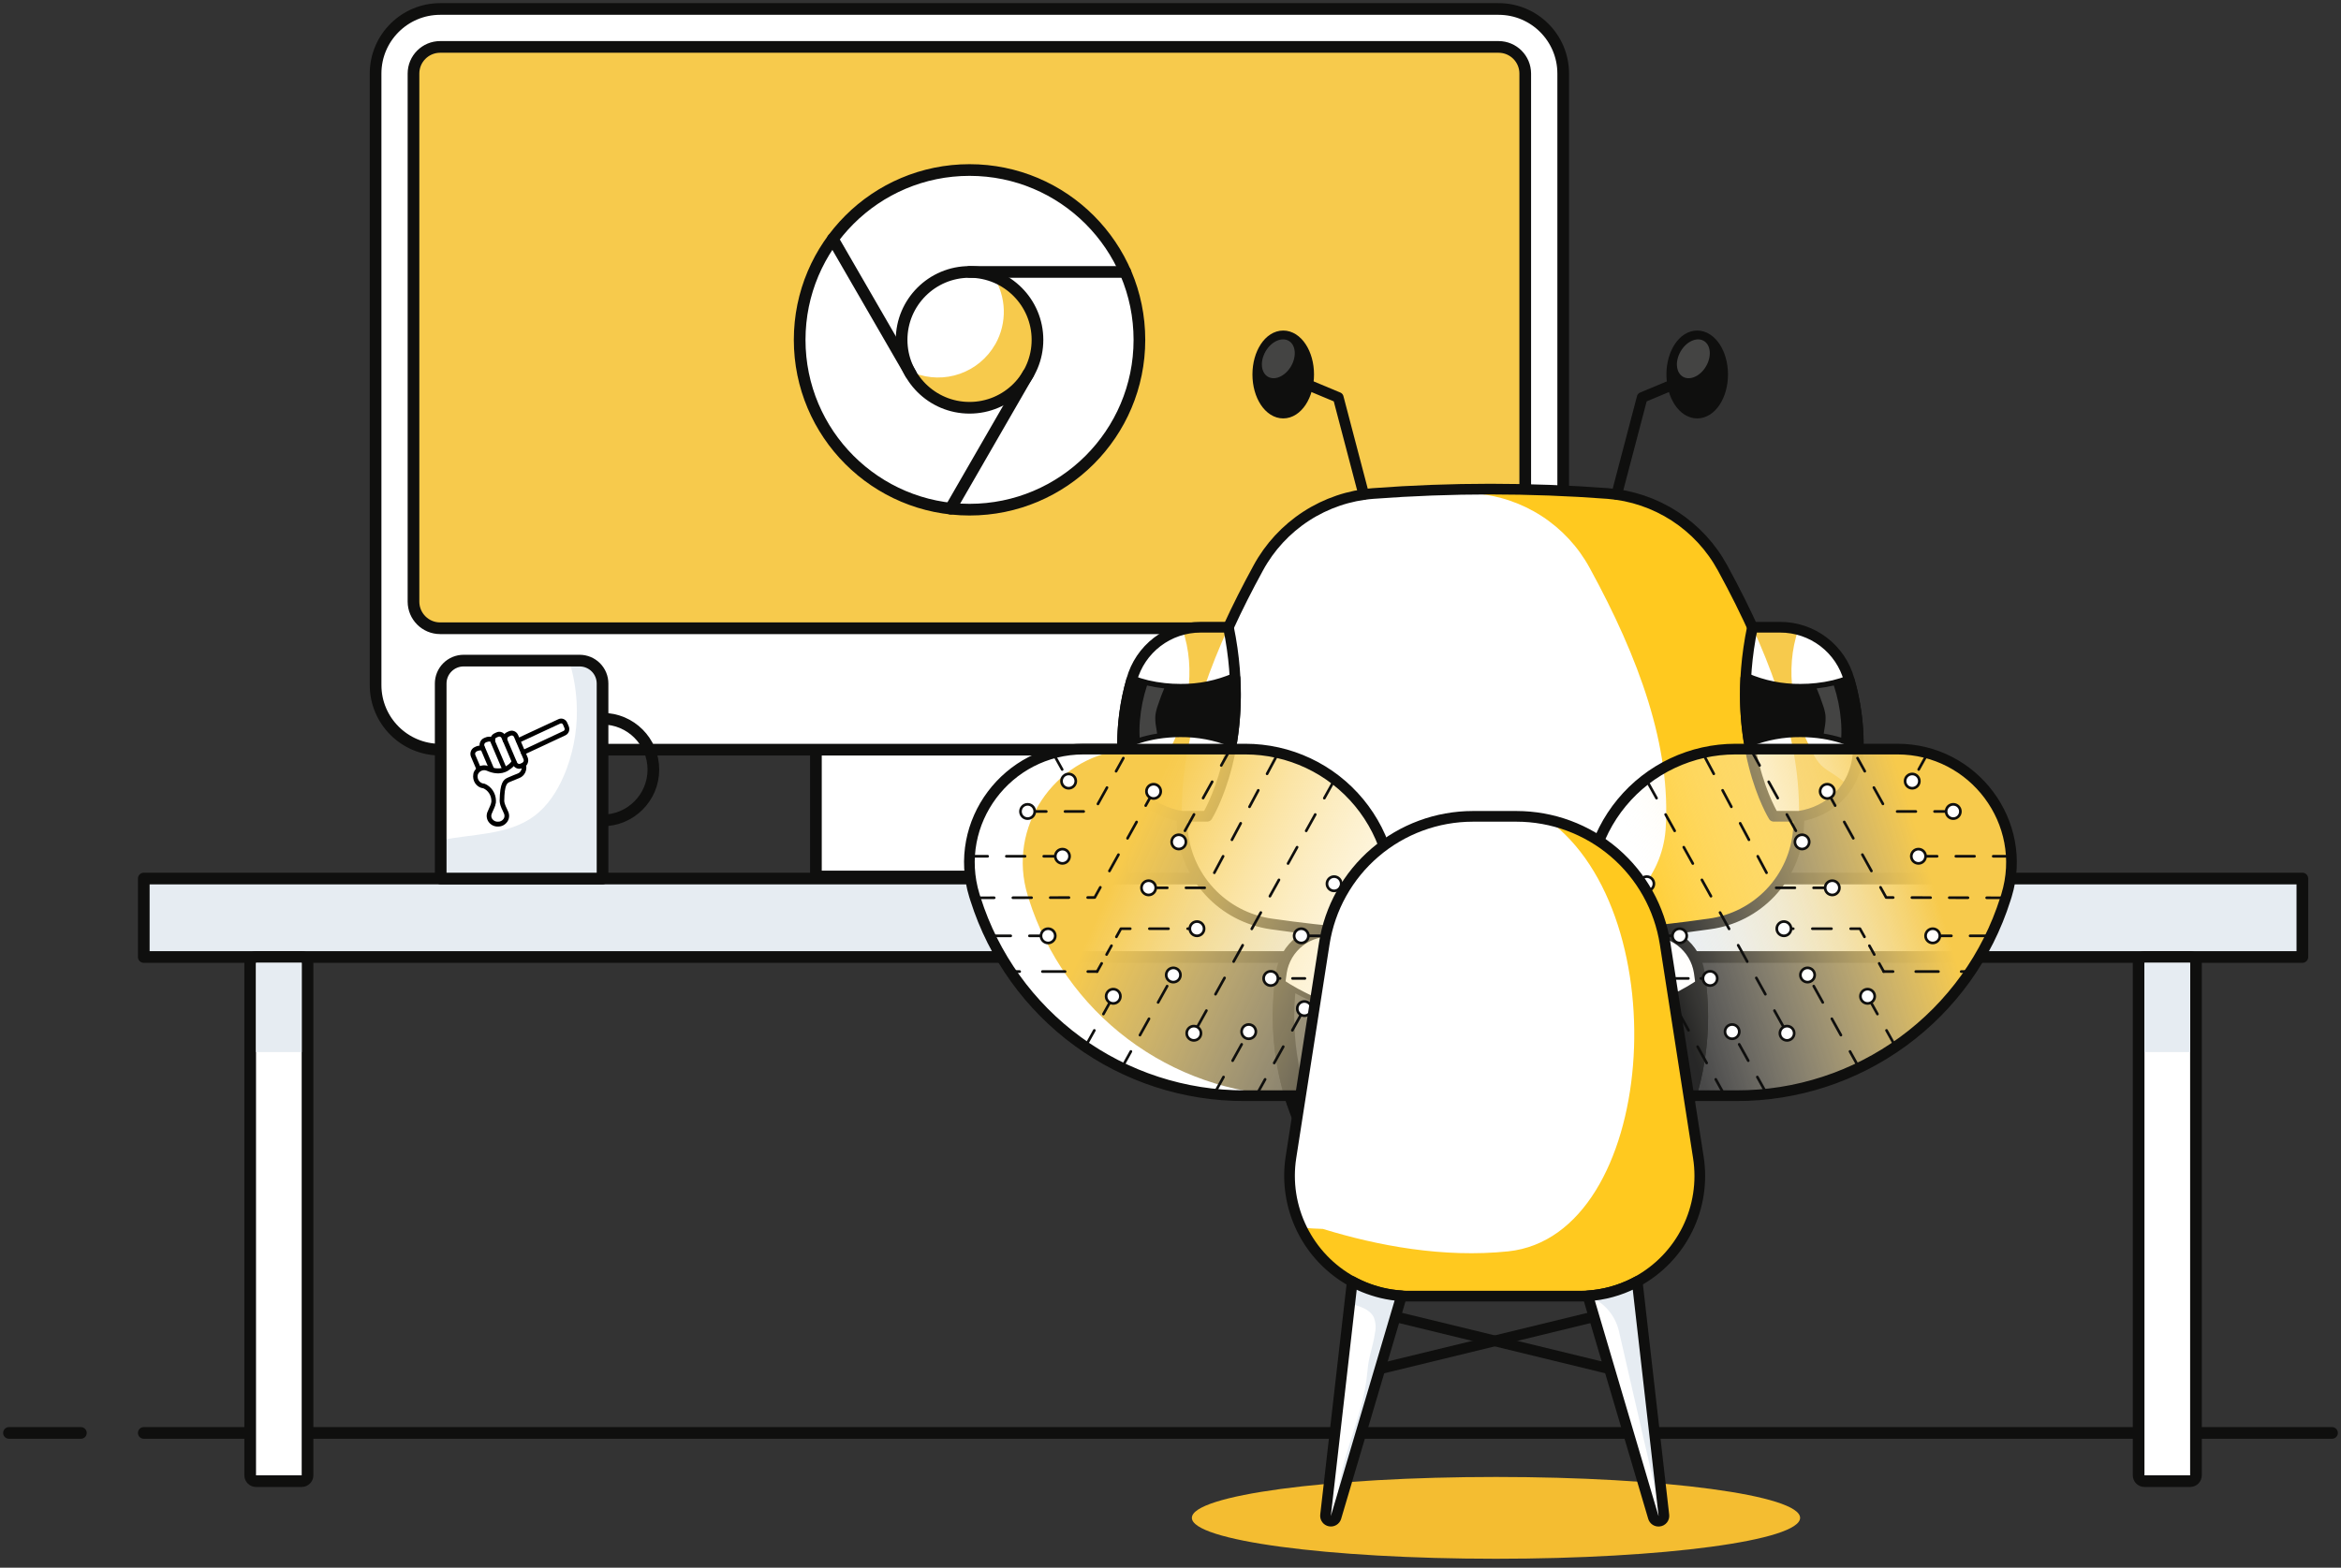
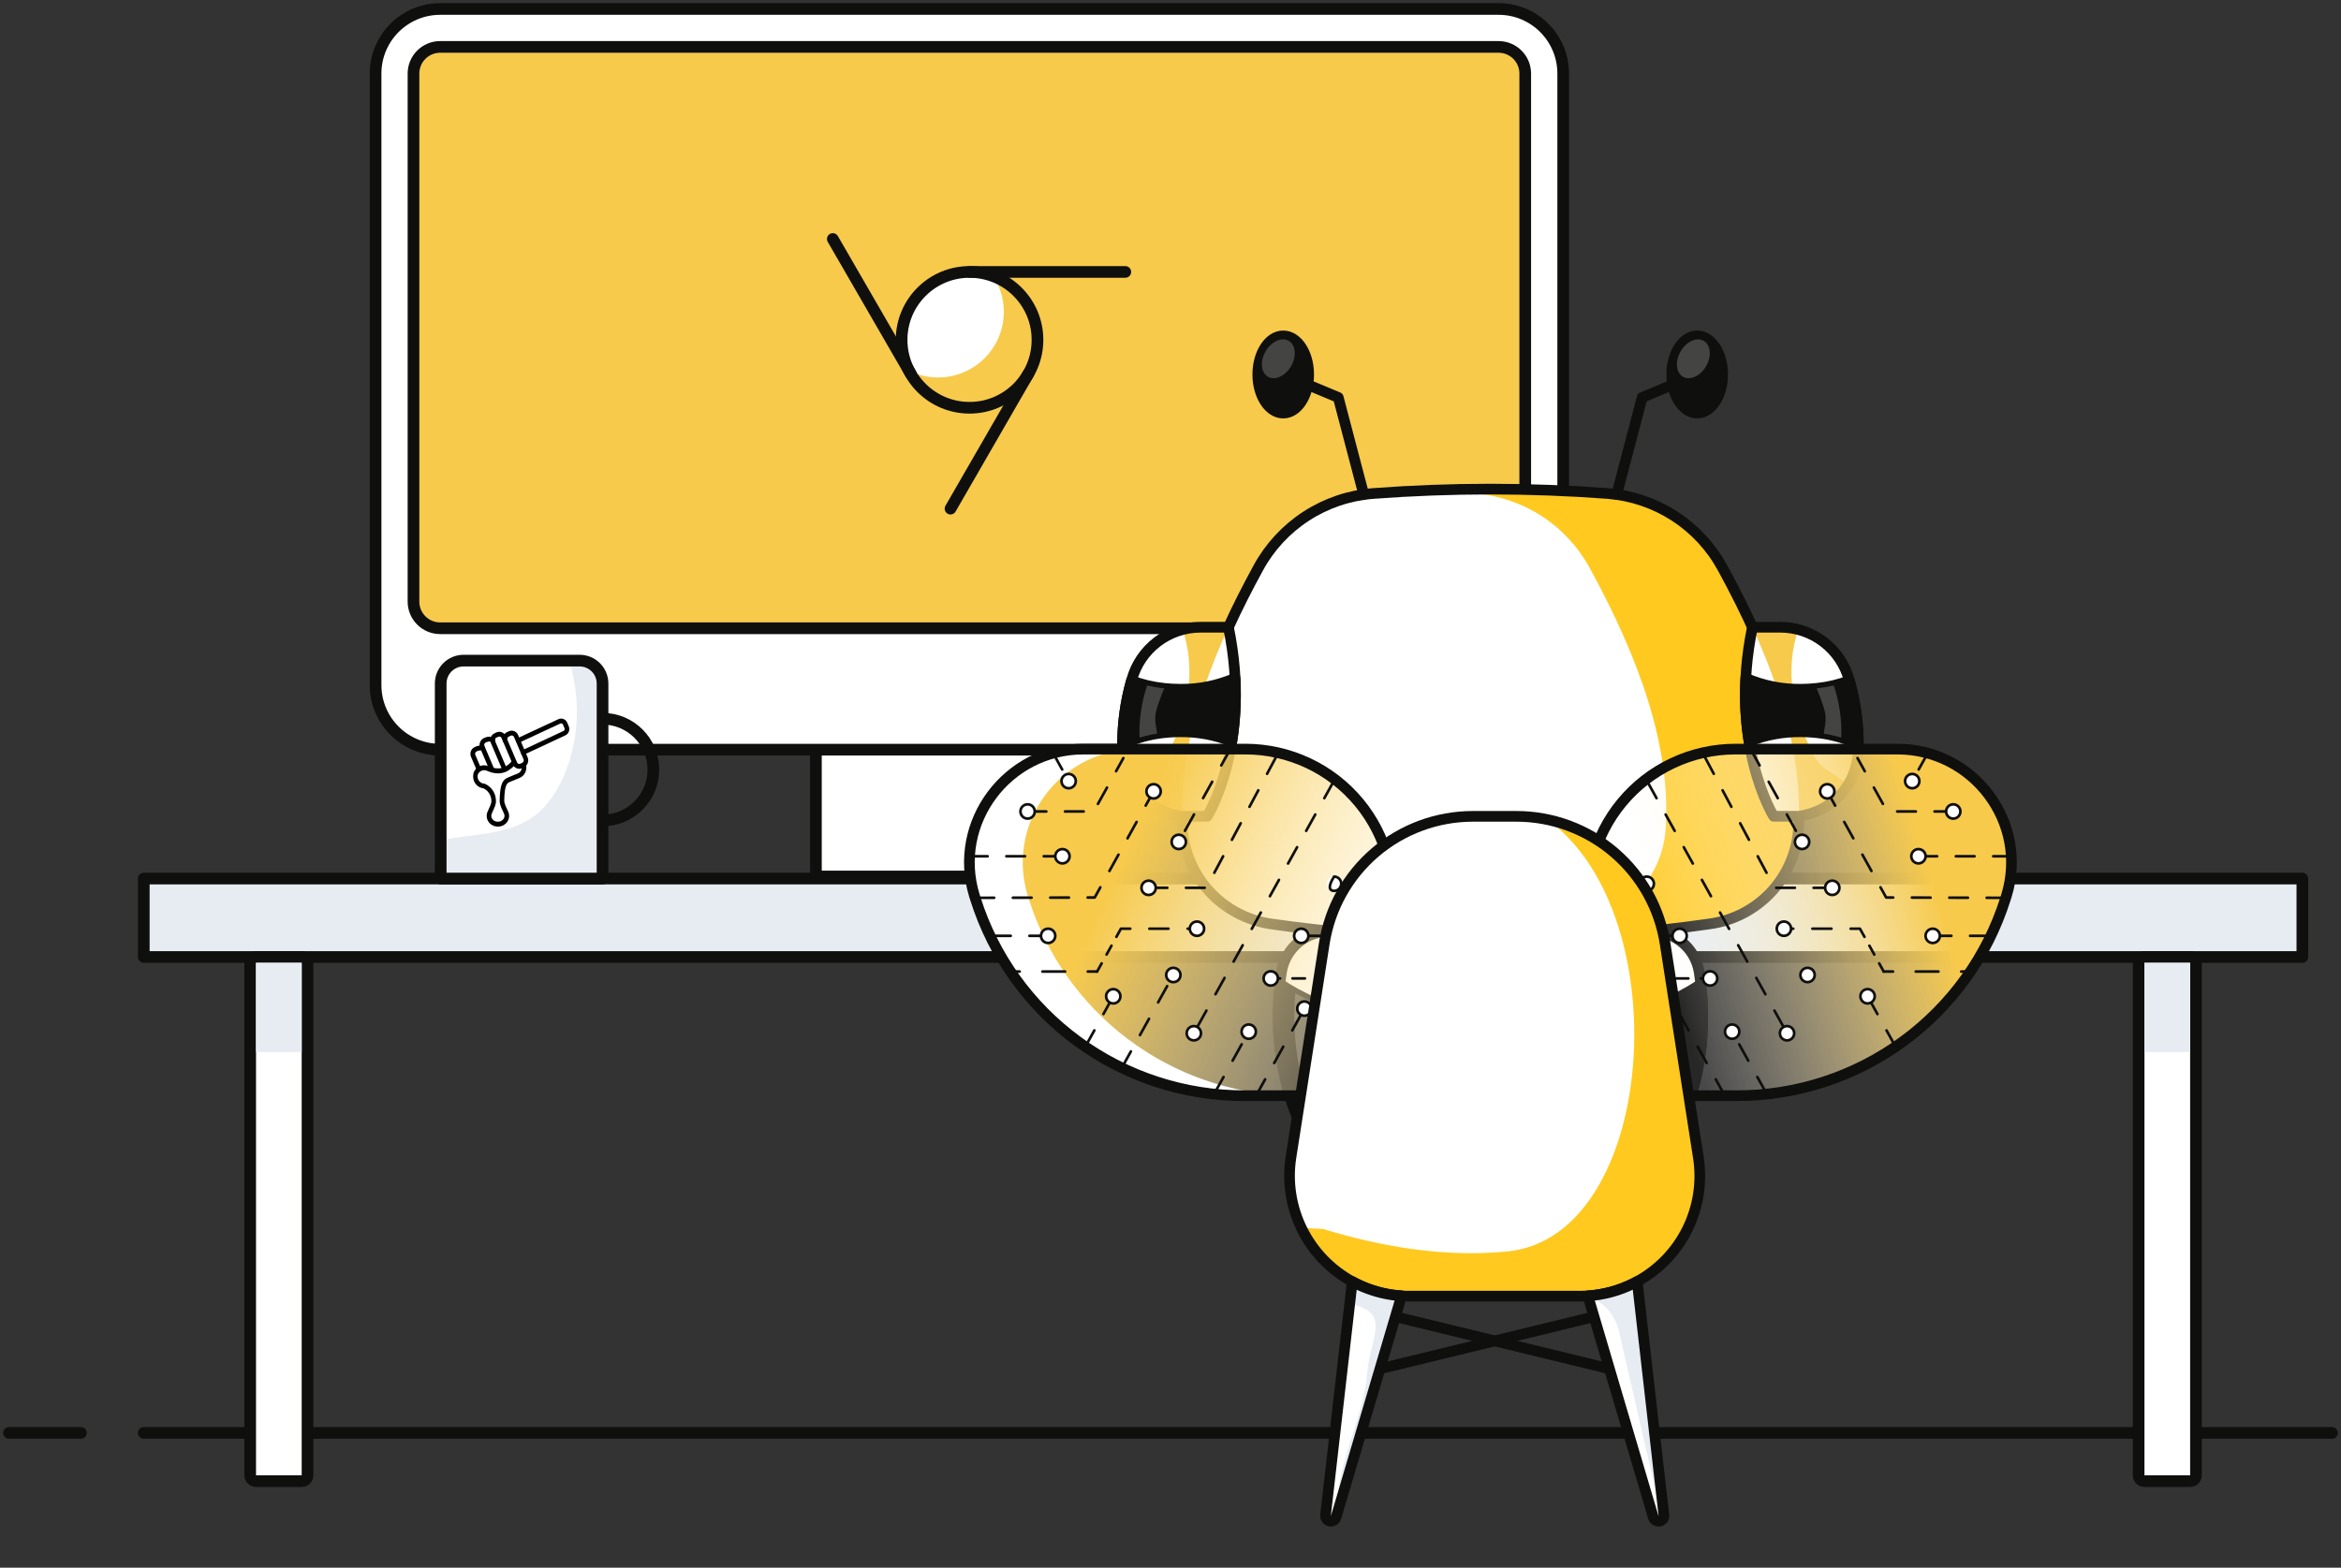
<svg xmlns="http://www.w3.org/2000/svg" width="521" height="349" viewBox="0 0 521 349" fill="none">
  <rect x="0" y="0" width="521" height="349" fill="#333333" stroke="none" />
  <path d="M519 319H32" stroke="#0F0F0E" stroke-width="2.598" stroke-linecap="round" stroke-linejoin="round" />
  <path d="M18 319H2" stroke="#0F0F0E" stroke-width="2.598" stroke-linecap="round" stroke-linejoin="round" />
  <path d="M512.402 195.582H32V213.046H512.402V195.582Z" fill="#E6ECF2" stroke="#0F0F0E" stroke-width="2.598" stroke-linecap="round" stroke-linejoin="round" />
  <path d="M67.143 213.047H56.979C56.261 213.047 55.68 213.628 55.68 214.345V328.419C55.68 329.136 56.261 329.718 56.979 329.718H67.143C67.861 329.718 68.442 329.136 68.442 328.419V214.345C68.442 213.628 67.861 213.047 67.143 213.047Z" fill="white" />
  <path d="M67.143 214.345V328.432H56.979V214.345H67.143V214.345ZM67.143 211.748H56.979C56.29 211.748 55.629 212.021 55.142 212.508C54.655 212.996 54.381 213.656 54.381 214.345V328.432C54.381 329.121 54.655 329.782 55.142 330.269C55.629 330.756 56.29 331.03 56.979 331.03H67.143C67.832 331.03 68.493 330.756 68.98 330.269C69.467 329.782 69.741 329.121 69.741 328.432V214.345C69.741 213.656 69.467 212.996 68.98 212.508C68.493 212.021 67.832 211.748 67.143 211.748Z" fill="#0F0F0E" />
  <path d="M487.424 213.047H477.259C476.542 213.047 475.96 213.628 475.96 214.345V328.419C475.96 329.136 476.542 329.718 477.259 329.718H487.424C488.141 329.718 488.723 329.136 488.723 328.419V214.345C488.723 213.628 488.141 213.047 487.424 213.047Z" fill="white" />
  <path d="M487.424 214.345V328.432H477.259V214.345H487.424ZM487.424 211.748H477.259C476.57 211.748 475.91 212.021 475.422 212.508C474.935 212.996 474.661 213.656 474.661 214.345V328.432C474.661 329.121 474.935 329.782 475.422 330.269C475.91 330.756 476.57 331.03 477.259 331.03H487.424C488.113 331.03 488.773 330.756 489.261 330.269C489.748 329.782 490.021 329.121 490.021 328.432V214.345C490.021 213.656 489.748 212.996 489.261 212.508C488.773 212.021 488.113 211.748 487.424 211.748Z" fill="#0F0F0E" />
  <path d="M67.143 214.345H56.979V234.219H67.143V214.345Z" fill="#E6ECF2" />
  <path d="M487.423 214.345H477.259V234.219H487.423V214.345Z" fill="#E6ECF2" />
  <path d="M249.898 154.243H181.587V195.121H249.898V154.243Z" fill="white" stroke="#0F0F0E" stroke-width="2.598" stroke-linecap="round" stroke-linejoin="round" />
  <path d="M333.518 2H97.968C90.026 2 83.588 8.438 83.588 16.379V152.509C83.588 160.45 90.026 166.888 97.968 166.888H333.518C341.46 166.888 347.898 160.45 347.898 152.509V16.379C347.898 8.438 341.46 2 333.518 2Z" fill="white" />
  <path d="M333.518 2H97.968C90.026 2 83.588 8.438 83.588 16.379V152.509C83.588 160.45 90.026 166.888 97.968 166.888H333.518C341.46 166.888 347.898 160.45 347.898 152.509V16.379C347.898 8.438 341.46 2 333.518 2Z" stroke="#0F0F0E" stroke-width="2.598" stroke-linecap="round" stroke-linejoin="round" />
  <path d="M339.448 133.928V16.38C339.448 13.101 336.79 10.444 333.511 10.444L97.961 10.444C94.682 10.444 92.024 13.101 92.024 16.38V133.928C92.024 137.206 94.682 139.864 97.961 139.864L333.511 139.864C336.79 139.864 339.448 137.206 339.448 133.928Z" fill="#F7CA4C" />
  <path d="M339.448 133.928V16.38C339.448 13.101 336.79 10.444 333.511 10.444L97.961 10.444C94.682 10.444 92.024 13.101 92.024 16.38V133.928C92.024 137.206 94.682 139.864 97.961 139.864L333.511 139.864C336.79 139.864 339.448 137.206 339.448 133.928Z" stroke="#0F0F0E" stroke-width="2.598" stroke-linecap="round" stroke-linejoin="round" />
-   <path d="M215.775 113.462C236.655 113.462 253.581 96.536 253.581 75.656C253.581 54.777 236.655 37.851 215.775 37.851C194.896 37.851 177.969 54.777 177.969 75.656C177.969 96.536 194.896 113.462 215.775 113.462Z" fill="white" stroke="#0F0F0E" stroke-width="2.598" stroke-linecap="round" stroke-linejoin="round" />
  <path d="M230.356 75.137C230.36 77.638 229.72 80.099 228.498 82.281C228.472 82.312 228.45 82.347 228.433 82.385C226.663 85.461 223.834 87.789 220.474 88.933C217.114 90.076 213.453 89.959 210.173 88.602C206.893 87.245 204.219 84.741 202.65 81.558C201.08 78.374 200.722 74.729 201.643 71.301C202.564 67.873 204.7 64.897 207.653 62.928C210.606 60.96 214.175 60.133 217.693 60.601C221.212 61.07 224.439 62.803 226.774 65.476C229.109 68.15 230.391 71.581 230.382 75.13L230.356 75.137Z" fill="white" />
  <path d="M230.356 75.137C230.36 77.638 229.721 80.099 228.498 82.281V82.281C228.473 82.313 228.451 82.348 228.433 82.385C227.186 84.567 225.397 86.39 223.24 87.679C221.082 88.968 218.629 89.68 216.117 89.745C213.605 89.81 211.118 89.227 208.897 88.052C206.675 86.876 204.794 85.148 203.435 83.035C206.706 84.315 210.328 84.376 213.64 83.207C216.952 82.039 219.734 79.719 221.477 76.67C221.497 76.633 221.521 76.598 221.549 76.566V76.566C222.838 74.254 223.477 71.636 223.4 68.991C223.322 66.345 222.53 63.769 221.107 61.537C223.837 62.612 226.18 64.484 227.83 66.91C229.48 69.336 230.36 72.203 230.356 75.137V75.137Z" fill="#F7CA4C" />
  <path d="M215.775 90.777C224.126 90.777 230.895 84.007 230.895 75.657C230.895 67.307 224.126 60.537 215.775 60.537C207.425 60.537 200.656 67.307 200.656 75.657C200.656 84.007 207.425 90.777 215.775 90.777Z" stroke="#0F0F0E" stroke-width="2.598" stroke-linecap="round" stroke-linejoin="round" />
  <path d="M250.444 60.537H215.775" stroke="#0F0F0E" stroke-width="2.598" stroke-linecap="round" stroke-linejoin="round" />
  <path d="M185.347 53.204L202.695 83.216" stroke="#0F0F0E" stroke-width="2.598" stroke-linecap="round" stroke-linejoin="round" />
  <path d="M211.541 113.235L228.856 83.216" stroke="#0F0F0E" stroke-width="2.598" stroke-linecap="round" stroke-linejoin="round" />
  <path d="M134.091 182.644C140.343 182.644 145.411 177.576 145.411 171.324C145.411 165.072 140.343 160.004 134.091 160.004C127.839 160.004 122.77 165.072 122.77 171.324C122.77 177.576 127.839 182.644 134.091 182.644Z" stroke="#0F0F0E" stroke-width="2.598" stroke-linecap="round" stroke-linejoin="round" />
  <path d="M134.091 152.165V195.582H98.078V152.165C98.077 151.495 98.208 150.832 98.464 150.213C98.72 149.594 99.095 149.031 99.569 148.558C100.043 148.084 100.605 147.709 101.224 147.453C101.843 147.197 102.506 147.066 103.176 147.066H128.992C129.662 147.066 130.326 147.197 130.945 147.453C131.564 147.709 132.126 148.084 132.599 148.558C133.073 149.031 133.449 149.594 133.705 150.213C133.96 150.832 134.092 151.495 134.091 152.165V152.165Z" fill="white" />
  <path d="M134.091 152.164V195.581H98.078V187.067C105.176 185.593 113.08 185.969 118.861 181.689C121.887 179.455 123.985 176.169 125.479 172.713C125.732 172.129 125.972 171.538 126.187 170.94C127.898 166.237 128.625 161.232 128.324 156.236C128.144 153.122 127.581 150.042 126.648 147.066H128.967C129.638 147.061 130.305 147.19 130.927 147.445C131.549 147.699 132.114 148.074 132.59 148.548C133.067 149.022 133.445 149.585 133.702 150.206C133.96 150.827 134.092 151.492 134.091 152.164Z" fill="#E6ECF2" />
  <path d="M103.176 147.066H128.999C130.351 147.066 131.648 147.604 132.604 148.56C133.56 149.516 134.097 150.813 134.097 152.165V195.582H98.078V152.165C98.078 150.813 98.615 149.516 99.571 148.56C100.527 147.604 101.824 147.066 103.176 147.066Z" stroke="#0F0F0E" stroke-width="2.598" stroke-linecap="round" stroke-linejoin="round" />
  <g clip-path="url(#clip0_1095_118059)">
    <path d="M109.436 171.825C109.336 171.825 109.239 171.794 109.156 171.737C109.073 171.679 109.008 171.598 108.969 171.502L106.842 166.489C106.762 166.292 106.721 166.08 106.721 165.866C106.721 165.652 106.762 165.44 106.842 165.243C106.991 164.838 107.287 164.511 107.665 164.333L107.905 164.226C108.208 164.076 108.538 163.998 108.873 163.998C109.208 163.998 109.538 164.076 109.841 164.226C109.909 164.247 109.972 164.283 110.026 164.332C110.08 164.38 110.124 164.439 110.155 164.506C110.186 164.573 110.203 164.646 110.206 164.72C110.208 164.794 110.196 164.868 110.17 164.937C110.144 165.007 110.104 165.069 110.054 165.121C110.003 165.174 109.943 165.214 109.876 165.241C109.81 165.268 109.739 165.28 109.668 165.276C109.597 165.273 109.527 165.254 109.463 165.221C109.298 165.135 109.117 165.087 108.932 165.08C108.747 165.074 108.563 165.11 108.393 165.185H108.345L108.084 165.3C107.954 165.364 107.853 165.478 107.801 165.618C107.75 165.758 107.753 165.914 107.809 166.052L109.937 171.065C109.966 171.13 109.983 171.199 109.987 171.271C109.99 171.342 109.979 171.413 109.956 171.48C109.932 171.547 109.896 171.608 109.849 171.66C109.802 171.712 109.745 171.753 109.683 171.782C109.604 171.813 109.52 171.828 109.436 171.825Z" fill="black" />
    <path d="M106.561 171.774C106.461 171.774 106.364 171.744 106.281 171.686C106.198 171.629 106.133 171.548 106.094 171.452L104.831 168.501C104.662 168.112 104.645 167.669 104.785 167.268C104.925 166.866 105.21 166.537 105.579 166.353C106.153 166.026 106.814 165.905 107.46 166.009C107.596 166.022 107.721 166.09 107.81 166.198C107.898 166.306 107.943 166.447 107.933 166.589C107.921 166.73 107.856 166.861 107.751 166.952C107.647 167.043 107.513 167.088 107.377 167.076C106.956 167.006 106.524 167.066 106.135 167.248C106.109 167.272 106.079 167.291 106.046 167.305C105.922 167.366 105.825 167.474 105.774 167.607C105.723 167.74 105.722 167.888 105.771 168.021L107.027 170.979C107.057 171.044 107.074 171.113 107.077 171.185C107.08 171.256 107.07 171.327 107.046 171.394C107.023 171.461 106.986 171.522 106.939 171.574C106.892 171.626 106.836 171.667 106.773 171.696C106.709 171.739 106.636 171.766 106.561 171.774Z" fill="black" />
    <path d="M116.428 168.057C116.33 168.058 116.233 168.028 116.15 167.972C116.067 167.916 116.002 167.836 115.962 167.742C115.933 167.677 115.917 167.607 115.915 167.536C115.913 167.465 115.924 167.394 115.948 167.327C115.973 167.26 116.009 167.2 116.056 167.148C116.103 167.096 116.16 167.055 116.223 167.026L125.411 162.729C125.465 162.704 125.513 162.668 125.554 162.624C125.594 162.58 125.626 162.527 125.647 162.47C125.668 162.413 125.678 162.352 125.676 162.291C125.675 162.229 125.661 162.169 125.637 162.113L125.294 161.311C125.27 161.255 125.236 161.204 125.194 161.162C125.151 161.12 125.101 161.087 125.046 161.065C124.991 161.043 124.933 161.032 124.874 161.034C124.816 161.036 124.758 161.049 124.704 161.074L115.536 165.336C115.475 165.364 115.409 165.379 115.342 165.381C115.275 165.383 115.208 165.37 115.146 165.345C115.084 165.32 115.027 165.282 114.978 165.234C114.93 165.185 114.891 165.128 114.864 165.064C114.837 165 114.822 164.931 114.821 164.861C114.819 164.791 114.831 164.722 114.855 164.656C114.879 164.591 114.915 164.532 114.962 164.481C115.008 164.431 115.063 164.39 115.125 164.362L124.292 160.1C124.649 159.936 125.054 159.926 125.418 160.073C125.782 160.219 126.075 160.509 126.234 160.881L126.577 161.683C126.734 162.055 126.744 162.476 126.604 162.855C126.463 163.233 126.185 163.538 125.829 163.703L116.634 168C116.57 168.033 116.5 168.053 116.428 168.057V168.057Z" fill="black" />
    <path d="M112.284 171.76C112.185 171.762 112.088 171.732 112.005 171.676C111.922 171.62 111.856 171.54 111.817 171.445L109.244 165.407C109.079 165.013 109.069 164.566 109.217 164.164C109.364 163.762 109.657 163.437 110.033 163.259L110.499 163.044C110.878 162.872 111.307 162.863 111.692 163.019C112.077 163.174 112.388 163.482 112.558 163.875L112.86 164.591C112.897 164.656 112.92 164.728 112.928 164.804C112.937 164.879 112.93 164.955 112.908 165.027C112.886 165.099 112.849 165.165 112.801 165.222C112.753 165.278 112.694 165.323 112.628 165.354C112.562 165.385 112.49 165.401 112.417 165.401C112.345 165.402 112.273 165.386 112.207 165.355C112.141 165.324 112.082 165.279 112.034 165.223C111.985 165.166 111.949 165.1 111.927 165.028L111.625 164.312C111.565 164.175 111.457 164.067 111.323 164.011C111.258 163.982 111.188 163.968 111.117 163.968C111.046 163.968 110.976 163.982 110.911 164.011L110.445 164.226C110.319 164.285 110.221 164.393 110.17 164.526C110.119 164.66 110.119 164.809 110.17 164.942L112.743 170.979C112.772 171.044 112.788 171.114 112.79 171.186C112.792 171.257 112.781 171.328 112.757 171.395C112.733 171.461 112.696 171.522 112.649 171.574C112.602 171.626 112.545 171.667 112.483 171.696C112.421 171.731 112.353 171.753 112.284 171.76Z" fill="black" />
    <path d="M115.557 170.879C115.396 170.878 115.235 170.849 115.083 170.793C114.924 170.729 114.778 170.633 114.655 170.51C114.531 170.387 114.432 170.24 114.363 170.077L112.222 165.064C112.084 164.729 112.079 164.351 112.208 164.013C112.336 163.675 112.588 163.404 112.908 163.259L113.375 163.044C113.695 162.9 114.057 162.895 114.381 163.029C114.705 163.163 114.965 163.426 115.104 163.76L117.238 168.773C117.374 169.108 117.378 169.485 117.25 169.823C117.121 170.161 116.871 170.432 116.552 170.578L116.085 170.793C115.917 170.861 115.737 170.89 115.557 170.879V170.879ZM113.889 163.466C113.778 163.465 113.668 163.49 113.567 163.538L113.1 163.753C112.907 163.842 112.756 164.008 112.68 164.213C112.605 164.419 112.61 164.647 112.695 164.849L114.829 169.862C114.871 169.962 114.931 170.052 115.006 170.127C115.082 170.202 115.171 170.261 115.269 170.299C115.465 170.381 115.683 170.381 115.879 170.299L116.346 170.077C116.442 170.034 116.528 169.971 116.6 169.892C116.672 169.814 116.728 169.72 116.765 169.619C116.806 169.518 116.827 169.409 116.827 169.3C116.827 169.19 116.806 169.082 116.765 168.981V168.981L114.63 163.968C114.568 163.817 114.465 163.689 114.333 163.6C114.201 163.511 114.046 163.464 113.889 163.466Z" fill="black" />
    <path d="M115.557 171.151C115.364 171.149 115.173 171.11 114.994 171.037C114.802 170.961 114.626 170.845 114.476 170.698C114.326 170.55 114.206 170.373 114.123 170.177L111.989 165.164C111.826 164.768 111.818 164.322 111.967 163.92C112.116 163.518 112.409 163.194 112.785 163.015L113.251 162.8C113.63 162.627 114.059 162.617 114.445 162.772C114.831 162.928 115.142 163.237 115.31 163.631L117.444 168.645C117.601 169.046 117.601 169.496 117.444 169.898C117.371 170.099 117.261 170.283 117.119 170.439C116.978 170.595 116.808 170.72 116.62 170.807L116.154 171.022C115.965 171.106 115.762 171.15 115.557 171.151V171.151ZM113.889 163.731C113.811 163.731 113.734 163.748 113.663 163.781L113.203 163.996C113.078 164.056 112.98 164.164 112.928 164.297C112.877 164.43 112.877 164.579 112.929 164.713L115.063 169.726C115.092 169.794 115.133 169.856 115.185 169.908C115.237 169.96 115.298 170 115.365 170.027C115.43 170.057 115.5 170.072 115.571 170.072C115.641 170.072 115.712 170.057 115.776 170.027L116.243 169.812C116.308 169.783 116.367 169.74 116.416 169.686C116.464 169.631 116.501 169.567 116.524 169.497C116.552 169.429 116.566 169.356 116.566 169.282C116.566 169.208 116.552 169.135 116.524 169.067V169.067L114.39 164.054C114.345 163.955 114.274 163.873 114.185 163.815C114.096 163.758 113.994 163.729 113.889 163.731Z" fill="black" />
    <path d="M110.843 184.007H110.808C110.396 184.02 109.987 183.926 109.618 183.734C109.249 183.541 108.932 183.256 108.695 182.904C108.495 182.605 108.37 182.258 108.329 181.896C108.288 181.534 108.334 181.167 108.461 180.827C108.592 180.476 108.729 180.197 108.853 179.925C109.01 179.603 109.147 179.27 109.264 178.929C109.263 178.905 109.263 178.882 109.264 178.858C109.335 178.696 109.368 178.519 109.36 178.342C109.365 177.729 109.193 177.129 108.868 176.618C108.543 176.107 108.078 175.71 107.535 175.477H107.446C107.109 175.422 106.785 175.297 106.495 175.109C106.206 174.92 105.955 174.673 105.758 174.382C105.562 174.091 105.423 173.761 105.351 173.413C105.279 173.064 105.275 172.705 105.339 172.355V172.312L105.408 172.039V171.982C105.666 171.348 106.151 170.844 106.759 170.576C107.368 170.309 108.052 170.299 108.667 170.55H108.708C111.302 171.724 112.668 170.55 112.723 170.492C112.767 170.455 112.815 170.423 112.867 170.399V170.399C113.31 170.11 113.697 169.736 114.006 169.296C114.097 169.187 114.226 169.12 114.364 169.11C114.503 169.1 114.639 169.148 114.744 169.243C114.848 169.338 114.913 169.472 114.922 169.617C114.932 169.761 114.886 169.903 114.795 170.013C114.399 170.565 113.902 171.03 113.334 171.381C112.977 171.667 111.234 172.877 108.324 171.574C107.962 171.423 107.559 171.421 107.196 171.569C106.833 171.716 106.537 172.002 106.368 172.369L106.314 172.584C106.275 172.802 106.282 173.025 106.331 173.241C106.381 173.456 106.474 173.658 106.603 173.833C106.733 174.009 106.896 174.154 107.082 174.259C107.269 174.365 107.474 174.428 107.686 174.446H107.734L107.858 174.489H107.892C108.609 174.788 109.227 175.301 109.669 175.963C110.11 176.624 110.356 177.407 110.376 178.213C110.404 178.558 110.352 178.904 110.225 179.223C110.228 179.247 110.228 179.271 110.225 179.295V179.295C110.093 179.666 109.942 180.029 109.772 180.383C109.64 180.651 109.521 180.926 109.415 181.207C109.346 181.385 109.322 181.577 109.343 181.768C109.365 181.958 109.432 182.14 109.539 182.295C109.684 182.502 109.876 182.668 110.097 182.778C110.319 182.888 110.563 182.939 110.808 182.926V182.926C111.053 182.939 111.298 182.888 111.519 182.778C111.741 182.668 111.933 182.502 112.078 182.295C112.183 182.139 112.249 181.957 112.27 181.767C112.292 181.577 112.268 181.385 112.201 181.207C112.085 180.899 111.968 180.67 111.851 180.419C111.675 180.079 111.525 179.725 111.405 179.359L111.364 179.244C111.272 178.938 111.217 178.62 111.199 178.299C111.254 174.202 112.03 173.543 113.032 173.107C114.033 172.67 114.404 172.526 115.2 172.211C115.539 172.088 115.818 171.83 115.977 171.494C116.136 171.158 116.163 170.77 116.051 170.414C116.034 170.346 116.029 170.275 116.039 170.206C116.048 170.136 116.071 170.07 116.105 170.009C116.14 169.949 116.186 169.897 116.24 169.856C116.294 169.814 116.356 169.785 116.421 169.769C116.553 169.734 116.693 169.755 116.81 169.828C116.927 169.9 117.012 170.018 117.046 170.156C117.22 170.77 117.162 171.43 116.884 172C116.605 172.57 116.128 173.007 115.55 173.221C114.775 173.522 114.418 173.665 113.423 174.095C112.887 174.331 112.27 174.596 112.222 178.321C112.24 178.52 112.279 178.717 112.339 178.908L112.373 179.015C112.479 179.334 112.61 179.643 112.764 179.939C112.887 180.197 113.018 180.462 113.155 180.82C113.284 181.159 113.331 181.526 113.292 181.888C113.252 182.251 113.127 182.597 112.929 182.897C112.695 183.246 112.382 183.53 112.018 183.724C111.655 183.918 111.251 184.015 110.843 184.007V184.007Z" fill="black" />
  </g>
  <path d="M400.245 184.768C399.836 189.988 397.651 194.911 394.054 198.717C390.457 202.522 385.664 204.98 380.475 205.681C378.882 205.91 377.286 206.127 375.688 206.33C372.627 206.729 369.566 207.077 366.505 207.376H366.264L364.316 207.564C362.153 207.766 359.978 207.954 357.821 208.117L355.873 208.259C353.561 208.424 351.253 208.56 348.949 208.669L347.326 208.747C346.676 208.779 345.988 208.811 345.325 208.831L342.728 208.922C339.961 209.013 337.181 209.071 334.408 209.084H331.706H329.011C326.237 209.084 323.458 209.013 320.691 208.922H320.412C319.639 208.922 318.866 208.87 318.093 208.844C317.444 208.844 316.794 208.792 316.093 208.759L314.469 208.682C312.165 208.573 309.858 208.437 307.546 208.272L305.597 208.129C303.421 207.967 301.246 207.779 299.102 207.577L297.154 207.389H296.914C293.848 207.082 290.787 206.733 287.73 206.343C286.132 206.14 284.539 205.923 282.95 205.694C277.665 204.951 272.801 202.401 269.184 198.477C265.567 194.553 263.42 189.498 263.109 184.17C263.057 183.352 263.031 182.534 263.011 181.709C262.938 176.697 263.386 171.69 264.349 166.771C266.025 157.899 269.188 148.826 273.383 139.643C275.377 135.265 277.611 130.862 280.027 126.445C282.566 121.77 286.233 117.804 290.695 114.908C295.158 112.012 300.274 110.278 305.578 109.864C322.963 108.559 340.423 108.559 357.808 109.864C363.114 110.277 368.232 112.01 372.697 114.906C377.162 117.802 380.831 121.769 383.372 126.445C394.341 146.508 401.531 166.264 400.245 184.768Z" fill="white" />
  <path d="M400.245 184.775C399.834 189.994 397.648 194.914 394.051 198.718C390.454 202.522 385.663 204.979 380.475 205.681C378.882 205.911 377.286 206.127 375.688 206.331C372.627 206.72 369.566 207.071 366.505 207.383C366.421 207.383 366.343 207.383 366.265 207.383C365.615 207.454 364.966 207.513 364.316 207.571C362.153 207.772 359.978 207.961 357.821 208.123L355.873 208.266C353.574 208.428 351.262 208.565 348.95 208.675L347.332 208.753C346.683 208.786 345.995 208.818 345.332 208.838L342.734 208.929C339.959 209.019 337.186 209.076 334.414 209.097H329.011C326.24 209.097 323.469 209.041 320.698 208.929H320.425C319.645 208.929 318.873 208.877 318.1 208.851L316.931 208.805L317.756 208.766L319.379 208.688C321.687 208.58 323.995 208.444 326.303 208.279L328.251 208.136C330.427 207.974 332.602 207.785 334.746 207.584C335.395 207.526 336.045 207.467 336.694 207.396C336.779 207.396 336.856 207.396 336.941 207.396C340.006 207.084 343.068 206.733 346.124 206.344C347.722 206.14 349.318 205.924 350.911 205.694C356.1 204.99 360.892 202.531 364.489 198.725C368.086 194.919 370.271 189.995 370.681 184.775C371.98 166.265 364.777 146.508 353.795 126.439C351.255 121.765 347.588 117.8 343.125 114.904C338.663 112.008 333.548 110.273 328.244 109.858C324.478 109.576 320.704 109.36 316.924 109.208C330.564 108.622 344.227 108.839 357.841 109.858C363.141 110.279 368.252 112.017 372.71 114.913C377.169 117.81 380.833 121.774 383.372 126.445C394.348 146.508 401.531 166.265 400.245 184.775Z" fill="#FFC91F" />
  <path d="M400.245 184.768C399.836 189.988 397.651 194.911 394.054 198.717C390.457 202.522 385.664 204.98 380.475 205.681C378.882 205.91 377.286 206.127 375.688 206.33C372.627 206.729 369.566 207.077 366.505 207.376H366.264L364.316 207.564C362.153 207.766 359.978 207.954 357.821 208.117L355.873 208.259C353.561 208.424 351.253 208.56 348.949 208.669L347.326 208.747C346.676 208.779 345.988 208.811 345.325 208.831L342.728 208.922C339.961 209.013 337.181 209.071 334.408 209.084H331.706H329.011C326.237 209.084 323.458 209.013 320.691 208.922H320.412C319.639 208.922 318.866 208.87 318.093 208.844C317.444 208.844 316.794 208.792 316.093 208.759L314.469 208.682C312.165 208.573 309.858 208.437 307.546 208.272L305.597 208.129C303.421 207.967 301.246 207.779 299.102 207.577L297.154 207.389H296.914C293.848 207.082 290.787 206.733 287.73 206.343C286.132 206.14 284.539 205.923 282.95 205.694C277.665 204.951 272.801 202.401 269.184 198.477C265.567 194.553 263.42 189.498 263.109 184.17C263.057 183.352 263.031 182.534 263.011 181.709C262.938 176.697 263.386 171.69 264.349 166.771C266.025 157.899 269.188 148.826 273.383 139.643C275.377 135.265 277.611 130.862 280.027 126.445C282.566 121.77 286.233 117.804 290.695 114.908C295.158 112.012 300.274 110.278 305.578 109.864C322.963 108.559 340.423 108.559 357.808 109.864C363.114 110.277 368.232 112.01 372.697 114.906C377.162 117.802 380.831 121.769 383.372 126.445C394.341 146.508 401.531 166.264 400.245 184.768Z" stroke="#0F0F0E" stroke-width="2.377" stroke-linecap="round" stroke-linejoin="round" />
  <path d="M273.396 139.636H267.194C263.712 139.635 260.325 140.779 257.557 142.892C254.789 145.004 252.791 147.968 251.873 151.327C250.427 156.344 249.746 161.551 249.853 166.771C249.853 166.934 249.853 167.102 249.853 167.265C250.256 175.565 256.348 180.741 263.011 181.716H268.668C268.668 181.716 278.767 165.576 273.396 139.636Z" fill="white" />
  <path d="M264.362 166.765C263.399 171.684 262.951 176.69 263.024 181.703C260.825 181.399 258.716 180.625 256.843 179.432C254.97 178.24 253.377 176.657 252.171 174.792C253.293 173.801 254.489 172.897 255.75 172.09C256.566 171.614 257.332 171.057 258.036 170.428C258.809 169.623 259.45 168.7 259.933 167.693C264.42 159.302 266.284 149.125 263.18 140.136C264.495 139.792 265.848 139.618 267.207 139.617H273.409C269.194 148.82 266.038 157.899 264.362 166.765Z" fill="#F7CA4C" />
  <path d="M273.396 139.636H267.194C263.712 139.635 260.325 140.779 257.557 142.892C254.789 145.004 252.791 147.968 251.873 151.327C250.427 156.344 249.746 161.551 249.853 166.771C249.853 166.934 249.853 167.102 249.853 167.265C250.256 175.565 256.348 180.741 263.011 181.716H268.668C268.668 181.716 278.767 165.576 273.396 139.636Z" stroke="#0F0F0E" stroke-width="2.377" stroke-linecap="round" stroke-linejoin="round" />
  <path d="M274.15 165.05C270.51 163.602 266.623 162.874 262.706 162.907C260.966 162.906 259.229 163.04 257.51 163.31C256.193 163.524 254.891 163.825 253.613 164.212C252.31 164.604 251.041 165.104 249.821 165.706C249.83 160.911 250.498 156.141 251.808 151.528C252.936 151.959 254.09 152.317 255.263 152.6C256.522 152.895 257.797 153.111 259.082 153.249C260.283 153.381 261.491 153.446 262.7 153.444C266.882 153.489 271.027 152.652 274.864 150.989C275.121 155.688 274.882 160.401 274.15 165.05V165.05Z" fill="#0F0F0E" stroke="#0F0F0E" stroke-width="2.377" stroke-linecap="round" stroke-linejoin="round" />
  <path opacity="0.54" d="M257.14 159.199C257.076 160.036 257.12 160.879 257.27 161.706C257.348 162.245 257.432 162.777 257.53 163.31C256.212 163.524 254.91 163.825 253.633 164.213C253.561 162.955 253.581 161.694 253.691 160.439C253.905 157.772 254.439 155.14 255.282 152.6C256.541 152.895 257.816 153.112 259.101 153.249C258.582 154.451 258.14 155.678 257.724 156.919C257.446 157.655 257.25 158.42 257.14 159.199V159.199Z" fill="#727272" />
  <path d="M390.009 139.636H396.212C399.694 139.635 403.08 140.779 405.848 142.892C408.617 145.004 410.614 147.968 411.533 151.327C412.978 156.344 413.659 161.551 413.553 166.771C413.553 166.934 413.553 167.102 413.553 167.265C413.15 175.565 407.058 180.741 400.394 181.716H394.737C394.737 181.716 384.638 165.576 390.009 139.636Z" fill="white" />
  <path d="M399.043 166.765C400.006 171.684 400.454 176.69 400.381 181.703C402.581 181.399 404.689 180.625 406.562 179.432C408.435 178.24 410.029 176.657 411.234 174.792C410.112 173.801 408.916 172.897 407.655 172.09C406.839 171.614 406.073 171.057 405.369 170.428C404.596 169.623 403.956 168.7 403.473 167.693C398.985 159.302 397.121 149.125 400.225 140.136C398.911 139.792 397.557 139.618 396.199 139.617H389.996C394.211 148.82 397.368 157.899 399.043 166.765Z" fill="#F7CA4C" />
  <path d="M390.009 139.636H396.212C399.694 139.635 403.08 140.779 405.848 142.892C408.617 145.004 410.614 147.968 411.533 151.327C412.978 156.344 413.659 161.551 413.553 166.771C413.553 166.934 413.553 167.102 413.553 167.265C413.15 175.565 407.058 180.741 400.394 181.716H394.737C394.737 181.716 384.638 165.576 390.009 139.636Z" stroke="#0F0F0E" stroke-width="2.377" stroke-linecap="round" stroke-linejoin="round" />
  <path d="M389.249 165.05C392.889 163.602 396.776 162.874 400.693 162.907C402.433 162.906 404.17 163.04 405.889 163.31C407.206 163.524 408.508 163.825 409.786 164.212C411.089 164.604 412.358 165.104 413.579 165.706C413.57 160.911 412.901 156.141 411.591 151.528C410.464 151.959 409.309 152.317 408.136 152.6C406.878 152.895 405.602 153.111 404.317 153.249C403.116 153.381 401.908 153.446 400.7 153.444C396.517 153.489 392.372 152.652 388.535 150.989C388.278 155.688 388.518 160.401 389.249 165.05V165.05Z" fill="#0F0F0E" stroke="#0F0F0E" stroke-width="2.377" stroke-linecap="round" stroke-linejoin="round" />
  <path opacity="0.54" d="M406.266 159.199C406.329 160.036 406.286 160.879 406.136 161.706C406.058 162.245 405.973 162.777 405.876 163.31C407.194 163.524 408.495 163.825 409.773 164.213C409.844 162.955 409.825 161.694 409.714 160.439C409.501 157.772 408.967 155.14 408.123 152.6C406.865 152.895 405.589 153.112 404.304 153.249C404.824 154.451 405.266 155.678 405.681 156.919C405.959 157.655 406.155 158.42 406.266 159.199V159.199Z" fill="#727272" />
  <path d="M378.955 226.224C378.97 233.077 377.83 239.883 375.584 246.358C374.297 250.072 372.63 253.644 370.609 257.016C368.931 259.816 367.001 262.457 364.842 264.907C363.732 266.16 362.562 267.349 361.348 268.479C360.965 268.836 360.575 269.187 360.185 269.524C358.01 271.416 355.666 273.105 353.184 274.571C348.103 277.59 342.446 279.51 336.577 280.208C334.959 280.407 333.33 280.505 331.7 280.5C330.498 280.5 329.322 280.449 328.147 280.351C320.149 279.628 312.513 276.681 306.104 271.843C305.935 271.726 305.779 271.603 305.617 271.479C304.798 270.862 303.993 270.18 303.22 269.531C302.447 268.881 301.7 268.167 300.979 267.453C300.804 267.284 300.635 267.115 300.473 266.939C297.476 263.903 294.858 260.514 292.679 256.847C290.826 253.735 289.273 250.453 288.042 247.046C287.672 246.007 287.328 244.968 287.003 243.903C284.491 235.409 283.814 226.478 285.015 217.703C285.067 217.268 285.132 216.833 285.204 216.404C285.627 213.689 287.075 211.24 289.25 209.56C291.425 207.881 294.161 207.099 296.894 207.376H297.135L299.083 207.571C301.252 207.772 303.428 207.961 305.578 208.123L307.526 208.266C309.011 208.37 310.494 208.461 311.975 208.539L314.45 208.675L316.073 208.747C316.723 208.786 317.405 208.818 318.074 208.831C318.846 208.87 319.613 208.89 320.392 208.922H320.665C323.44 209.013 326.214 209.069 328.985 209.091H334.388C334.83 209.091 335.265 209.091 335.687 209.091C337.467 209.091 339.24 209.039 341.013 208.994L342.695 208.942C343.559 208.942 344.429 208.883 345.293 208.844C345.942 208.844 346.592 208.799 347.293 208.76L348.911 208.688L351.288 208.558C352.807 208.48 354.321 208.383 355.834 208.279L357.782 208.136C359.958 207.974 362.127 207.785 364.277 207.584L366.226 207.389H366.466C369.2 207.112 371.935 207.894 374.11 209.573C376.285 211.253 377.733 213.702 378.156 216.417C378.234 216.911 378.306 217.398 378.371 217.898C378.753 220.657 378.949 223.439 378.955 226.224V226.224Z" fill="white" />
  <path d="M364.842 264.926C363.732 266.179 362.563 267.368 361.348 268.498C360.965 268.855 360.575 269.206 360.186 269.543C358.01 271.435 355.667 273.124 353.184 274.59C350.43 272.128 347.651 269.699 344.741 267.374C342.143 265.263 339.357 263.198 336.136 262.243C331.511 260.866 326.523 261.919 321.951 263.451C316.164 265.395 310.662 268.101 305.591 271.498C304.773 270.881 303.967 270.199 303.194 269.55C302.421 268.9 301.675 268.186 300.954 267.472C300.778 267.303 300.609 267.134 300.447 266.958C300.993 266.621 301.545 266.309 302.097 265.971C304.474 264.588 306.903 263.295 309.364 262.074C311.866 260.746 314.529 259.748 317.288 259.106C319.433 258.739 321.607 258.572 323.783 258.606C335.785 258.431 347.982 258.821 359.471 262.315C361.111 262.744 362.674 263.428 364.102 264.341C364.36 264.521 364.607 264.716 364.842 264.926V264.926Z" fill="#F7CA4C" />
  <path d="M323.562 239.317C318.548 238.668 287.431 244.559 287.431 244.559L289.256 250.105C301.343 246.299 313.241 243.682 324.789 243.403H328.959C335.63 243.403 342.292 243.896 348.891 244.877C358.308 246.273 371.077 248.404 374.143 250.073L375.39 243.896C375.39 243.896 341.779 238.35 340.318 239.045L326.575 239.434C325.569 239.476 324.561 239.437 323.562 239.317V239.317Z" fill="#F7CA4C" />
  <path d="M378.955 226.224C379.016 237.06 376.134 247.709 370.616 257.035C368.082 261.273 364.964 265.135 361.355 268.505C360.972 268.855 360.582 269.206 360.186 269.544C352.269 276.435 342.403 280.52 331.7 280.52C330.505 280.52 329.323 280.468 328.147 280.37C320.15 279.649 312.515 276.704 306.104 271.869C305.113 271.133 304.151 270.36 303.22 269.55C302.454 268.901 301.707 268.193 300.98 267.472C297.777 264.308 294.994 260.745 292.699 256.873C290.281 252.806 288.374 248.456 287.023 243.922C285.297 238.181 284.422 232.219 284.425 226.224C284.425 222.94 284.681 219.661 285.191 216.417C285.619 213.704 287.068 211.256 289.241 209.577C291.415 207.897 294.148 207.112 296.882 207.383H297.122L299.07 207.571C301.233 207.772 303.409 207.961 305.565 208.123L307.513 208.266C309.001 208.37 310.481 208.461 311.969 208.539C312.787 208.591 313.612 208.636 314.437 208.675L316.06 208.753C316.71 208.786 317.398 208.818 318.061 208.838L320.379 208.922H320.659C323.425 209.013 326.205 209.071 328.978 209.084H331.674H334.376C337.149 209.084 339.929 209.013 342.695 208.922C343.559 208.922 344.429 208.864 345.293 208.831C345.943 208.831 346.592 208.779 347.294 208.747L348.917 208.669L351.294 208.539C352.808 208.461 354.321 208.363 355.841 208.259L357.789 208.117C359.965 207.954 362.141 207.766 364.284 207.565L366.232 207.376H366.473C369.206 207.106 371.94 207.891 374.113 209.57C376.287 211.25 377.735 213.697 378.163 216.41C378.682 219.656 378.947 222.937 378.955 226.224V226.224Z" stroke="#0F0F0E" stroke-width="2.377" stroke-linecap="round" stroke-linejoin="round" />
  <path d="M325.776 241.227C317.854 241.371 309.944 241.918 302.077 242.863C298.031 243.383 294.283 243.987 291.036 244.682C289.815 244.942 288.652 245.212 287.548 245.494C285.502 239.276 284.467 232.77 284.483 226.224C284.482 223.837 284.617 221.452 284.885 219.08C285.938 219.794 287.068 220.482 288.263 221.138C291.948 223.133 295.823 224.756 299.83 225.983C303.641 227.179 307.527 228.12 311.462 228.802C317.446 229.835 323.509 230.341 329.582 230.315H333.901C339.556 230.345 345.204 229.91 350.787 229.017C362.153 227.14 371.843 223.632 378.546 219.093C378.814 221.464 378.949 223.85 378.949 226.237C378.962 232.78 377.927 239.284 375.883 245.5C366.648 243.162 353.054 241.564 337.623 241.246L325.776 241.227Z" fill="#0F0F0E" stroke="#0F0F0E" stroke-width="2.377" stroke-linecap="round" stroke-linejoin="round" />
  <path d="M370.609 257.035C368.083 261.277 364.964 265.137 361.348 268.498C358.196 267.022 355.009 265.66 351.788 264.413C347.995 262.945 344.167 261.612 340.305 260.412L338.857 259.964L337.46 259.549C336.606 259.31 335.739 259.121 334.862 258.984C333.09 258.714 331.292 258.649 329.504 258.789C328.611 258.865 327.722 258.989 326.841 259.159C326.393 259.25 325.965 259.347 325.542 259.464L324.094 259.847C322.146 260.373 320.197 260.932 318.249 261.504C316.3 262.075 314.443 262.666 312.553 263.29C310.663 263.913 308.656 264.589 306.708 265.303L304.675 266.082C303.454 266.543 302.226 267.018 301.005 267.505C297.802 264.339 295.018 260.775 292.725 256.899C294.075 256.84 295.433 256.762 296.777 256.672C299.375 256.498 301.949 256.267 304.5 255.977C305.441 255.866 306.383 255.756 307.331 255.632C310.418 255.234 313.49 254.775 316.547 254.255C318.541 253.911 320.529 253.554 322.509 253.151L324.016 252.853C324.568 252.742 325.12 252.645 325.679 252.554C326.789 252.379 327.913 252.268 329.024 252.197C331.27 252.055 333.524 252.118 335.759 252.385C336.876 252.521 337.986 252.716 339.09 252.937L342.111 253.587C346.072 254.431 350.067 255.126 354.087 255.697C358.107 256.269 362.186 256.678 366.303 256.905C367.33 256.964 368.362 257.003 369.395 257.042L370.609 257.035Z" fill="#0F0F0E" stroke="#0F0F0E" stroke-width="2.377" stroke-linecap="round" stroke-linejoin="round" />
  <path opacity="0.54" d="M302.077 242.863C298.031 243.383 294.284 243.987 291.036 244.682C290.835 244.097 290.646 243.5 290.465 242.902C288.853 237.489 288.037 231.871 288.042 226.224C288.042 224.518 288.116 222.818 288.263 221.125C291.949 223.119 295.823 224.742 299.83 225.97V226.224C299.814 231.847 300.57 237.446 302.077 242.863V242.863Z" fill="#727272" />
  <path opacity="0.54" d="M312.527 263.289C310.566 263.934 308.617 264.605 306.682 265.302L304.675 266.082C304.285 265.725 303.896 265.348 303.506 264.971C300.964 262.461 298.707 259.678 296.778 256.671C299.375 256.498 301.95 256.266 304.5 255.976C305.442 255.866 306.383 255.755 307.331 255.632C307.572 256.054 307.819 256.476 308.065 256.898C309.398 259.133 310.889 261.269 312.527 263.289V263.289Z" fill="#727272" />
  <path d="M335.265 280.371C343.253 279.644 350.879 276.7 357.282 271.869C354.982 270.54 352.372 269.843 349.716 269.849C346.505 269.852 343.377 270.872 340.781 272.762C338.185 274.652 336.254 277.316 335.265 280.371Z" stroke="#0F0F0E" stroke-width="0.591" stroke-linecap="round" stroke-linejoin="round" />
  <path d="M331.699 243.591V267.706L322.62 272.337L321.477 279.247" stroke="#0F0F0E" stroke-width="0.591" stroke-linecap="round" stroke-linejoin="round" />
  <path d="M351.32 208.571C351.184 211.008 350.12 213.301 348.347 214.978C346.574 216.656 344.227 217.591 341.786 217.592H321.522C319.081 217.593 316.732 216.657 314.959 214.977C313.187 213.298 312.126 211.003 311.995 208.565C312.813 208.617 313.638 208.662 314.463 208.701L316.086 208.779C316.736 208.812 317.424 208.844 318.087 208.864L320.405 208.948H320.684C323.451 209.039 326.231 209.097 329.004 209.11H331.7H334.401C337.175 209.11 339.954 209.039 342.721 208.948C343.585 208.948 344.455 208.89 345.319 208.857C345.968 208.857 346.618 208.805 347.319 208.773L348.943 208.695L351.32 208.571Z" fill="#0F0F0E" stroke="#0F0F0E" stroke-width="2.377" stroke-linecap="round" stroke-linejoin="round" />
  <path d="M359.802 110.073L365.472 88.484L377.721 83.366" stroke="#0F0F0E" stroke-width="2.377" stroke-linecap="round" stroke-linejoin="round" />
  <path d="M377.721 91.959C380.849 91.959 383.384 88.112 383.384 83.366C383.384 78.621 380.849 74.774 377.721 74.774C374.593 74.774 372.058 78.621 372.058 83.366C372.058 88.112 374.593 91.959 377.721 91.959Z" fill="#0F0F0E" stroke="#0F0F0E" stroke-width="2.377" stroke-linecap="round" stroke-linejoin="round" />
  <path d="M303.506 110.073L297.836 88.484L285.587 83.366" stroke="#0F0F0E" stroke-width="2.377" stroke-linecap="round" stroke-linejoin="round" />
  <path d="M285.587 91.959C288.715 91.959 291.251 88.112 291.251 83.366C291.251 78.621 288.715 74.774 285.587 74.774C282.459 74.774 279.924 78.621 279.924 83.366C279.924 88.112 282.459 91.959 285.587 91.959Z" fill="#0F0F0E" stroke="#0F0F0E" stroke-width="2.377" stroke-linecap="round" stroke-linejoin="round" />
  <path opacity="0.54" d="M287.337 81.514C288.612 79.305 288.374 76.781 286.805 75.875C285.237 74.969 282.931 76.025 281.656 78.234C280.381 80.443 280.619 82.967 282.188 83.873C283.756 84.779 286.062 83.722 287.337 81.514Z" fill="#727272" />
  <path opacity="0.54" d="M379.705 81.517C380.98 79.308 380.742 76.784 379.173 75.878C377.605 74.972 375.299 76.028 374.024 78.237C372.749 80.446 372.987 82.97 374.556 83.876C376.124 84.782 378.43 83.725 379.705 81.517Z" fill="#727272" />
  <path d="M304.675 230.518C303.948 234.291 301.929 237.692 298.966 240.139C296.003 242.585 292.281 243.923 288.438 243.923H276.956C263.621 243.948 250.626 239.718 239.862 231.847C229.097 223.976 221.126 212.876 217.107 200.161C217.016 199.889 216.931 199.616 216.847 199.343C211.898 183.106 224.173 166.765 241.131 166.765H277.176C282.012 166.766 286.788 167.834 291.162 169.895C295.537 171.955 299.402 174.957 302.482 178.685C305.562 182.413 307.78 186.775 308.977 191.46C310.175 196.145 310.322 201.037 309.41 205.786L304.675 230.518Z" fill="url(#paint0_linear_1095_118059)" />
  <path d="M287.022 243.923H276.949C263.616 243.946 250.623 239.715 239.86 231.844C229.097 223.973 221.126 212.874 217.107 200.161C217.022 199.889 216.931 199.616 216.847 199.343C211.898 183.106 224.166 166.765 241.131 166.765H249.853C249.853 166.83 249.853 166.889 249.853 166.954C234.558 168.831 224.082 184.152 228.719 199.343L228.972 200.161C232.897 212.581 240.596 223.469 250.999 231.308C261.401 239.147 273.989 243.547 287.009 243.897C287.009 243.897 287.022 243.91 287.022 243.923Z" fill="white" />
  <path d="M304.675 230.518C303.948 234.291 301.929 237.692 298.966 240.139C296.003 242.585 292.281 243.923 288.438 243.923H276.956C263.621 243.948 250.626 239.718 239.862 231.847C229.097 223.976 221.126 212.876 217.107 200.161C217.016 199.889 216.931 199.616 216.847 199.343C211.898 183.106 224.173 166.765 241.131 166.765H277.176C282.012 166.766 286.788 167.834 291.162 169.895C295.537 171.955 299.402 174.957 302.482 178.685C305.562 182.413 307.78 186.775 308.977 191.46C310.175 196.145 310.322 201.037 309.41 205.786L304.675 230.518Z" stroke="#0F0F0E" stroke-width="2.377" stroke-linecap="round" stroke-linejoin="round" />
  <path d="M217.1 199.875L243.631 199.803L256.737 176.169" stroke="#0F0F0E" stroke-width="0.591" stroke-linecap="round" stroke-linejoin="round" stroke-dasharray="4.16 4.16" />
  <path d="M241.533 233.024L247.762 221.794" stroke="#0F0F0E" stroke-width="0.591" stroke-linecap="round" stroke-linejoin="round" stroke-dasharray="4.16 4.16" />
  <path d="M234.376 167.667L237.831 173.889" stroke="#0F0F0E" stroke-width="0.591" stroke-linecap="round" stroke-linejoin="round" stroke-dasharray="4.16 4.16" />
  <path d="M228.699 180.651H243.416L250.009 168.772" stroke="#0F0F0E" stroke-width="0.591" stroke-linecap="round" stroke-linejoin="round" stroke-dasharray="4.16 4.16" />
  <path d="M236.448 190.62H215.775" stroke="#0F0F0E" stroke-width="0.591" stroke-linecap="round" stroke-linejoin="round" stroke-dasharray="4.16 4.16" />
  <path d="M233.265 208.338H220.315" stroke="#0F0F0E" stroke-width="0.591" stroke-linecap="round" stroke-linejoin="round" stroke-dasharray="4.16 4.16" />
  <path d="M255.627 197.647H268.467L284.45 167.661" stroke="#0F0F0E" stroke-width="0.591" stroke-linecap="round" stroke-linejoin="round" stroke-dasharray="4.16 4.16" />
  <path d="M249.665 237.713L261.128 217.053" stroke="#0F0F0E" stroke-width="0.591" stroke-linecap="round" stroke-linejoin="round" stroke-dasharray="4.16 4.16" />
  <path d="M270.286 243.402L277.91 229.666" stroke="#0F0F0E" stroke-width="0.591" stroke-linecap="round" stroke-linejoin="round" stroke-dasharray="4.16 4.16" />
  <path d="M296.751 174.052L265.693 230.024" stroke="#0F0F0E" stroke-width="0.591" stroke-linecap="round" stroke-linejoin="round" stroke-dasharray="4.16 4.16" />
  <path d="M244.17 216.287H242.092" stroke="#0F0F0E" stroke-width="0.591" stroke-linecap="round" stroke-linejoin="round" />
  <path d="M237.039 216.287H229.459" stroke="#0F0F0E" stroke-width="0.591" stroke-linecap="round" stroke-linejoin="round" stroke-dasharray="5.05 5.05" />
  <path d="M226.933 216.287H224.855" stroke="#0F0F0E" stroke-width="0.591" stroke-linecap="round" stroke-linejoin="round" />
  <path d="M266.388 206.747H264.31" stroke="#0F0F0E" stroke-width="0.591" stroke-linecap="round" stroke-linejoin="round" />
  <path d="M260.05 206.747H253.672" stroke="#0F0F0E" stroke-width="0.591" stroke-linecap="round" stroke-linejoin="round" stroke-dasharray="4.25 4.25" />
  <path d="M251.541 206.747H249.463L248.456 208.565" stroke="#0F0F0E" stroke-width="0.591" stroke-linecap="round" stroke-linejoin="round" />
  <path d="M247.365 210.533L245.729 213.482" stroke="#0F0F0E" stroke-width="0.591" stroke-linecap="round" stroke-linejoin="round" stroke-dasharray="2.25 2.25" />
  <path d="M245.183 214.468L244.17 216.287" stroke="#0F0F0E" stroke-width="0.591" stroke-linecap="round" stroke-linejoin="round" />
  <path d="M256.737 177.76C257.616 177.76 258.329 177.048 258.329 176.169C258.329 175.29 257.616 174.578 256.737 174.578C255.859 174.578 255.146 175.29 255.146 176.169C255.146 177.048 255.859 177.76 256.737 177.76Z" fill="white" />
  <path d="M247.762 223.386C248.64 223.386 249.353 222.673 249.353 221.794C249.353 220.916 248.64 220.203 247.762 220.203C246.883 220.203 246.17 220.916 246.17 221.794C246.17 222.673 246.883 223.386 247.762 223.386Z" fill="white" />
  <path d="M237.831 175.481C238.71 175.481 239.423 174.768 239.423 173.889C239.423 173.011 238.71 172.298 237.831 172.298C236.953 172.298 236.24 173.011 236.24 173.889C236.24 174.768 236.953 175.481 237.831 175.481Z" fill="white" />
  <path d="M228.7 182.242C229.578 182.242 230.291 181.529 230.291 180.65C230.291 179.772 229.578 179.059 228.7 179.059C227.821 179.059 227.108 179.772 227.108 180.65C227.108 181.529 227.821 182.242 228.7 182.242Z" fill="white" />
  <path d="M236.448 192.211C237.326 192.211 238.039 191.499 238.039 190.62C238.039 189.741 237.326 189.029 236.448 189.029C235.569 189.029 234.856 189.741 234.856 190.62C234.856 191.499 235.569 192.211 236.448 192.211Z" fill="white" />
  <path d="M233.265 209.929C234.144 209.929 234.856 209.217 234.856 208.338C234.856 207.459 234.144 206.747 233.265 206.747C232.386 206.747 231.674 207.459 231.674 208.338C231.674 209.217 232.386 209.929 233.265 209.929Z" fill="white" />
  <path d="M255.627 199.239C256.506 199.239 257.218 198.526 257.218 197.647C257.218 196.769 256.506 196.056 255.627 196.056C254.748 196.056 254.036 196.769 254.036 197.647C254.036 198.526 254.748 199.239 255.627 199.239Z" fill="white" />
  <path d="M261.128 218.645C262.006 218.645 262.719 217.932 262.719 217.053C262.719 216.175 262.006 215.462 261.128 215.462C260.249 215.462 259.536 216.175 259.536 217.053C259.536 217.932 260.249 218.645 261.128 218.645Z" fill="white" />
  <path d="M277.91 231.257C278.789 231.257 279.501 230.545 279.501 229.666C279.501 228.787 278.789 228.075 277.91 228.075C277.031 228.075 276.319 228.787 276.319 229.666C276.319 230.545 277.031 231.257 277.91 231.257Z" fill="white" />
  <path d="M265.694 231.614C266.572 231.614 267.285 230.902 267.285 230.023C267.285 229.144 266.572 228.432 265.694 228.432C264.815 228.432 264.102 229.144 264.102 230.023C264.102 230.902 264.815 231.614 265.694 231.614Z" fill="white" />
  <path d="M266.388 208.338C267.267 208.338 267.98 207.625 267.98 206.746C267.98 205.868 267.267 205.155 266.388 205.155C265.51 205.155 264.797 205.868 264.797 206.746C264.797 207.625 265.51 208.338 266.388 208.338Z" fill="white" />
  <path d="M256.737 177.76C257.616 177.76 258.329 177.048 258.329 176.169C258.329 175.29 257.616 174.578 256.737 174.578C255.859 174.578 255.146 175.29 255.146 176.169C255.146 177.048 255.859 177.76 256.737 177.76Z" stroke="#0F0F0E" stroke-width="0.591" stroke-linecap="round" stroke-linejoin="round" />
  <path d="M247.762 223.386C248.64 223.386 249.353 222.673 249.353 221.794C249.353 220.916 248.64 220.203 247.762 220.203C246.883 220.203 246.17 220.916 246.17 221.794C246.17 222.673 246.883 223.386 247.762 223.386Z" stroke="#0F0F0E" stroke-width="0.591" stroke-linecap="round" stroke-linejoin="round" />
  <path d="M237.831 175.481C238.71 175.481 239.423 174.768 239.423 173.889C239.423 173.011 238.71 172.298 237.831 172.298C236.953 172.298 236.24 173.011 236.24 173.889C236.24 174.768 236.953 175.481 237.831 175.481Z" stroke="#0F0F0E" stroke-width="0.591" stroke-linecap="round" stroke-linejoin="round" />
  <path d="M228.7 182.242C229.578 182.242 230.291 181.529 230.291 180.65C230.291 179.772 229.578 179.059 228.7 179.059C227.821 179.059 227.108 179.772 227.108 180.65C227.108 181.529 227.821 182.242 228.7 182.242Z" stroke="#0F0F0E" stroke-width="0.591" stroke-linecap="round" stroke-linejoin="round" />
  <path d="M236.448 192.211C237.326 192.211 238.039 191.499 238.039 190.62C238.039 189.741 237.326 189.029 236.448 189.029C235.569 189.029 234.856 189.741 234.856 190.62C234.856 191.499 235.569 192.211 236.448 192.211Z" stroke="#0F0F0E" stroke-width="0.591" stroke-linecap="round" stroke-linejoin="round" />
  <path d="M233.265 209.929C234.144 209.929 234.856 209.217 234.856 208.338C234.856 207.459 234.144 206.747 233.265 206.747C232.386 206.747 231.674 207.459 231.674 208.338C231.674 209.217 232.386 209.929 233.265 209.929Z" stroke="#0F0F0E" stroke-width="0.591" stroke-linecap="round" stroke-linejoin="round" />
  <path d="M289.601 208.338H308.87" stroke="#0F0F0E" stroke-width="0.591" stroke-linecap="round" stroke-linejoin="round" stroke-dasharray="4.16 4.16" />
  <path d="M289.601 209.929C290.48 209.929 291.192 209.217 291.192 208.338C291.192 207.459 290.48 206.747 289.601 206.747C288.722 206.747 288.01 207.459 288.01 208.338C288.01 209.217 288.722 209.929 289.601 209.929Z" fill="white" />
  <path d="M289.601 209.929C290.48 209.929 291.192 209.217 291.192 208.338C291.192 207.459 290.48 206.747 289.601 206.747C288.722 206.747 288.01 207.459 288.01 208.338C288.01 209.217 288.722 209.929 289.601 209.929Z" stroke="#0F0F0E" stroke-width="0.591" stroke-linecap="round" stroke-linejoin="round" />
  <path d="M296.907 196.738H309.89" stroke="#0F0F0E" stroke-width="0.591" stroke-linecap="round" stroke-linejoin="round" stroke-dasharray="4.16 4.16" />
  <path d="M296.907 198.329C297.786 198.329 298.499 197.617 298.499 196.738C298.499 195.859 297.786 195.147 296.907 195.147C296.029 195.147 295.316 195.859 295.316 196.738C295.316 197.617 296.029 198.329 296.907 198.329Z" fill="white" />
-   <path d="M296.907 198.329C297.786 198.329 298.499 197.617 298.499 196.738C298.499 195.859 297.786 195.147 296.907 195.147C296.029 195.147 295.316 195.859 295.316 196.738C295.316 197.617 296.029 198.329 296.907 198.329Z" stroke="#0F0F0E" stroke-width="0.591" stroke-linecap="round" stroke-linejoin="round" />
+   <path d="M296.907 198.329C297.786 198.329 298.499 197.617 298.499 196.738C298.499 195.859 297.786 195.147 296.907 195.147C295.316 197.617 296.029 198.329 296.907 198.329Z" stroke="#0F0F0E" stroke-width="0.591" stroke-linecap="round" stroke-linejoin="round" />
  <path d="M255.627 199.239C256.506 199.239 257.218 198.526 257.218 197.647C257.218 196.769 256.506 196.056 255.627 196.056C254.748 196.056 254.036 196.769 254.036 197.647C254.036 198.526 254.748 199.239 255.627 199.239Z" stroke="#0F0F0E" stroke-width="0.591" stroke-linecap="round" stroke-linejoin="round" />
  <path d="M261.128 218.645C262.006 218.645 262.719 217.932 262.719 217.053C262.719 216.175 262.006 215.462 261.128 215.462C260.249 215.462 259.536 216.175 259.536 217.053C259.536 217.932 260.249 218.645 261.128 218.645Z" stroke="#0F0F0E" stroke-width="0.591" stroke-linecap="round" stroke-linejoin="round" />
  <path d="M273.812 166.765L262.342 187.425" stroke="#0F0F0E" stroke-width="0.591" stroke-linecap="round" stroke-linejoin="round" stroke-dasharray="4.16 4.16" />
  <path d="M262.342 189.015C263.221 189.015 263.933 188.303 263.933 187.424C263.933 186.545 263.221 185.833 262.342 185.833C261.463 185.833 260.751 186.545 260.751 187.424C260.751 188.303 261.463 189.015 262.342 189.015Z" fill="white" />
  <path d="M262.342 189.015C263.221 189.015 263.933 188.303 263.933 187.424C263.933 186.545 263.221 185.833 262.342 185.833C261.463 185.833 260.751 186.545 260.751 187.424C260.751 188.303 261.463 189.015 262.342 189.015Z" stroke="#0F0F0E" stroke-width="0.591" stroke-linecap="round" stroke-linejoin="round" />
  <path d="M277.91 231.257C278.789 231.257 279.501 230.545 279.501 229.666C279.501 228.787 278.789 228.075 277.91 228.075C277.031 228.075 276.319 228.787 276.319 229.666C276.319 230.545 277.031 231.257 277.91 231.257Z" stroke="#0F0F0E" stroke-width="0.591" stroke-linecap="round" stroke-linejoin="round" />
  <path d="M279.541 243.922L290.296 224.535" stroke="#0F0F0E" stroke-width="0.591" stroke-linecap="round" stroke-linejoin="round" stroke-dasharray="4.16 4.16" />
  <path d="M290.296 226.127C291.174 226.127 291.887 225.414 291.887 224.535C291.887 223.657 291.174 222.944 290.296 222.944C289.417 222.944 288.704 223.657 288.704 224.535C288.704 225.414 289.417 226.127 290.296 226.127Z" fill="white" />
  <path d="M290.296 226.127C291.174 226.127 291.887 225.414 291.887 224.535C291.887 223.657 291.174 222.944 290.296 222.944C289.417 222.944 288.704 223.657 288.704 224.535C288.704 225.414 289.417 226.127 290.296 226.127Z" stroke="#0F0F0E" stroke-width="0.591" stroke-linecap="round" stroke-linejoin="round" />
  <path d="M265.694 231.614C266.572 231.614 267.285 230.902 267.285 230.023C267.285 229.144 266.572 228.432 265.694 228.432C264.815 228.432 264.102 229.144 264.102 230.023C264.102 230.902 264.815 231.614 265.694 231.614Z" stroke="#0F0F0E" stroke-width="0.591" stroke-linecap="round" stroke-linejoin="round" />
  <path d="M266.388 208.338C267.267 208.338 267.98 207.625 267.98 206.746C267.98 205.868 267.267 205.155 266.388 205.155C265.51 205.155 264.797 205.868 264.797 206.746C264.797 207.625 265.51 208.338 266.388 208.338Z" stroke="#0F0F0E" stroke-width="0.591" stroke-linecap="round" stroke-linejoin="round" />
  <path d="M300.551 227.354H302.629" stroke="#0F0F0E" stroke-width="0.591" stroke-linecap="round" stroke-linejoin="round" />
  <path d="M303.097 227.354H305.175" stroke="#0F0F0E" stroke-width="0.591" stroke-linecap="round" stroke-linejoin="round" />
  <path d="M282.814 217.82H284.892" stroke="#0F0F0E" stroke-width="0.591" stroke-linecap="round" stroke-linejoin="round" />
  <path d="M287.652 217.82H291.796" stroke="#0F0F0E" stroke-width="0.591" stroke-linecap="round" stroke-linejoin="round" stroke-dasharray="2.76 2.76" />
  <path d="M293.179 217.82H295.258L296.264 219.638" stroke="#0F0F0E" stroke-width="0.591" stroke-linecap="round" stroke-linejoin="round" />
  <path d="M297.355 221.606L298.998 224.555" stroke="#0F0F0E" stroke-width="0.591" stroke-linecap="round" stroke-linejoin="round" stroke-dasharray="2.25 2.25" />
  <path d="M299.544 225.542L300.551 227.354" stroke="#0F0F0E" stroke-width="0.591" stroke-linecap="round" stroke-linejoin="round" />
  <path d="M282.813 219.411C283.692 219.411 284.405 218.699 284.405 217.82C284.405 216.941 283.692 216.229 282.813 216.229C281.935 216.229 281.222 216.941 281.222 217.82C281.222 218.699 281.935 219.411 282.813 219.411Z" fill="white" />
  <path d="M282.813 219.411C283.692 219.411 284.405 218.699 284.405 217.82C284.405 216.941 283.692 216.229 282.813 216.229C281.935 216.229 281.222 216.941 281.222 217.82C281.222 218.699 281.935 219.411 282.813 219.411Z" stroke="#0F0F0E" stroke-width="0.591" stroke-linecap="round" stroke-linejoin="round" />
  <path d="M358.757 230.518C359.484 234.291 361.503 237.692 364.466 240.139C367.429 242.585 371.151 243.923 374.993 243.923H386.45C399.785 243.948 412.78 239.718 423.544 231.847C434.308 223.976 442.28 212.876 446.299 200.161C446.39 199.889 446.474 199.616 446.559 199.343C451.508 183.106 439.233 166.765 422.275 166.765H386.229C381.394 166.766 376.618 167.834 372.243 169.895C367.869 171.955 364.003 174.957 360.924 178.685C357.844 182.413 355.626 186.775 354.428 191.46C353.231 196.145 353.083 201.037 353.996 205.786L358.757 230.518Z" fill="url(#paint1_linear_1095_118059)" />
  <path d="M358.757 230.518C359.484 234.291 361.503 237.692 364.466 240.139C367.429 242.585 371.151 243.923 374.993 243.923H386.45C399.785 243.948 412.78 239.718 423.544 231.847C434.308 223.976 442.28 212.876 446.299 200.161C446.39 199.889 446.474 199.616 446.559 199.343C451.508 183.106 439.233 166.765 422.275 166.765H386.229C381.394 166.766 376.618 167.834 372.243 169.895C367.869 171.955 364.003 174.957 360.924 178.685C357.844 182.413 355.626 186.775 354.428 191.46C353.231 196.145 353.083 201.037 353.996 205.786L358.757 230.518Z" stroke="#0F0F0E" stroke-width="2.377" stroke-linecap="round" stroke-linejoin="round" />
  <path d="M446.299 199.875L419.774 199.803L406.662 176.169" stroke="#0F0F0E" stroke-width="0.591" stroke-linecap="round" stroke-linejoin="round" stroke-dasharray="4.16 4.16" />
  <path d="M421.872 233.024L415.637 221.794" stroke="#0F0F0E" stroke-width="0.591" stroke-linecap="round" stroke-linejoin="round" stroke-dasharray="4.16 4.16" />
  <path d="M429.03 167.667L425.574 173.889" stroke="#0F0F0E" stroke-width="0.591" stroke-linecap="round" stroke-linejoin="round" stroke-dasharray="4.16 4.16" />
  <path d="M434.7 180.651H419.989L413.397 168.772" stroke="#0F0F0E" stroke-width="0.591" stroke-linecap="round" stroke-linejoin="round" stroke-dasharray="4.16 4.16" />
  <path d="M426.958 190.62H447.624" stroke="#0F0F0E" stroke-width="0.591" stroke-linecap="round" stroke-linejoin="round" stroke-dasharray="4.16 4.16" />
  <path d="M430.133 208.338H443.09" stroke="#0F0F0E" stroke-width="0.591" stroke-linecap="round" stroke-linejoin="round" stroke-dasharray="4.16 4.16" />
  <path d="M407.779 197.647H394.939L378.955 167.661" stroke="#0F0F0E" stroke-width="0.591" stroke-linecap="round" stroke-linejoin="round" stroke-dasharray="4.16 4.16" />
-   <path d="M413.741 237.713L402.278 217.053" stroke="#0F0F0E" stroke-width="0.591" stroke-linecap="round" stroke-linejoin="round" stroke-dasharray="4.16 4.16" />
  <path d="M393.12 243.402L385.496 229.666" stroke="#0F0F0E" stroke-width="0.591" stroke-linecap="round" stroke-linejoin="round" stroke-dasharray="4.16 4.16" />
  <path d="M366.654 174.052L397.712 230.024" stroke="#0F0F0E" stroke-width="0.591" stroke-linecap="round" stroke-linejoin="round" stroke-dasharray="4.16 4.16" />
  <path d="M419.229 216.287H421.307" stroke="#0F0F0E" stroke-width="0.591" stroke-linecap="round" stroke-linejoin="round" />
  <path d="M426.36 216.287H433.946" stroke="#0F0F0E" stroke-width="0.591" stroke-linecap="round" stroke-linejoin="round" stroke-dasharray="5.05 5.05" />
  <path d="M436.472 216.287H438.551" stroke="#0F0F0E" stroke-width="0.591" stroke-linecap="round" stroke-linejoin="round" />
  <path d="M397.017 206.747H399.095" stroke="#0F0F0E" stroke-width="0.591" stroke-linecap="round" stroke-linejoin="round" />
  <path d="M403.349 206.747H409.734" stroke="#0F0F0E" stroke-width="0.591" stroke-linecap="round" stroke-linejoin="round" stroke-dasharray="4.25 4.25" />
  <path d="M411.864 206.747H413.936L414.949 208.565" stroke="#0F0F0E" stroke-width="0.591" stroke-linecap="round" stroke-linejoin="round" />
  <path d="M416.04 210.533L417.677 213.482" stroke="#0F0F0E" stroke-width="0.591" stroke-linecap="round" stroke-linejoin="round" stroke-dasharray="2.25 2.25" />
  <path d="M418.222 214.468L419.229 216.287" stroke="#0F0F0E" stroke-width="0.591" stroke-linecap="round" stroke-linejoin="round" />
  <path d="M406.661 177.76C407.54 177.76 408.253 177.048 408.253 176.169C408.253 175.29 407.54 174.578 406.661 174.578C405.783 174.578 405.07 175.29 405.07 176.169C405.07 177.048 405.783 177.76 406.661 177.76Z" fill="white" />
  <path d="M415.638 223.386C416.516 223.386 417.229 222.673 417.229 221.794C417.229 220.916 416.516 220.203 415.638 220.203C414.759 220.203 414.046 220.916 414.046 221.794C414.046 222.673 414.759 223.386 415.638 223.386Z" fill="white" />
  <path d="M425.574 175.481C426.453 175.481 427.165 174.768 427.165 173.889C427.165 173.011 426.453 172.298 425.574 172.298C424.695 172.298 423.983 173.011 423.983 173.889C423.983 174.768 424.695 175.481 425.574 175.481Z" fill="white" />
  <path d="M434.706 182.242C435.585 182.242 436.297 181.529 436.297 180.65C436.297 179.772 435.585 179.059 434.706 179.059C433.827 179.059 433.115 179.772 433.115 180.65C433.115 181.529 433.827 182.242 434.706 182.242Z" fill="white" />
  <path d="M426.958 192.211C427.836 192.211 428.549 191.499 428.549 190.62C428.549 189.741 427.836 189.029 426.958 189.029C426.079 189.029 425.366 189.741 425.366 190.62C425.366 191.499 426.079 192.211 426.958 192.211Z" fill="white" />
  <path d="M430.134 209.929C431.012 209.929 431.725 209.217 431.725 208.338C431.725 207.459 431.012 206.747 430.134 206.747C429.255 206.747 428.542 207.459 428.542 208.338C428.542 209.217 429.255 209.929 430.134 209.929Z" fill="white" />
  <path d="M407.779 199.239C408.658 199.239 409.37 198.526 409.37 197.647C409.37 196.769 408.658 196.056 407.779 196.056C406.9 196.056 406.188 196.769 406.188 197.647C406.188 198.526 406.9 199.239 407.779 199.239Z" fill="white" />
  <path d="M402.278 218.645C403.157 218.645 403.869 217.932 403.869 217.053C403.869 216.175 403.157 215.462 402.278 215.462C401.399 215.462 400.686 216.175 400.686 217.053C400.686 217.932 401.399 218.645 402.278 218.645Z" fill="white" />
  <path d="M385.495 231.257C386.374 231.257 387.087 230.545 387.087 229.666C387.087 228.787 386.374 228.075 385.495 228.075C384.617 228.075 383.904 228.787 383.904 229.666C383.904 230.545 384.617 231.257 385.495 231.257Z" fill="white" />
  <path d="M397.712 231.614C398.591 231.614 399.303 230.902 399.303 230.023C399.303 229.144 398.591 228.432 397.712 228.432C396.833 228.432 396.121 229.144 396.121 230.023C396.121 230.902 396.833 231.614 397.712 231.614Z" fill="white" />
  <path d="M397.017 208.338C397.896 208.338 398.608 207.625 398.608 206.746C398.608 205.868 397.896 205.155 397.017 205.155C396.138 205.155 395.426 205.868 395.426 206.746C395.426 207.625 396.138 208.338 397.017 208.338Z" fill="white" />
  <path d="M406.661 177.76C407.54 177.76 408.253 177.048 408.253 176.169C408.253 175.29 407.54 174.578 406.661 174.578C405.783 174.578 405.07 175.29 405.07 176.169C405.07 177.048 405.783 177.76 406.661 177.76Z" stroke="#0F0F0E" stroke-width="0.591" stroke-linecap="round" stroke-linejoin="round" />
  <path d="M415.638 223.386C416.516 223.386 417.229 222.673 417.229 221.794C417.229 220.916 416.516 220.203 415.638 220.203C414.759 220.203 414.046 220.916 414.046 221.794C414.046 222.673 414.759 223.386 415.638 223.386Z" stroke="#0F0F0E" stroke-width="0.591" stroke-linecap="round" stroke-linejoin="round" />
  <path d="M425.574 175.481C426.453 175.481 427.165 174.768 427.165 173.889C427.165 173.011 426.453 172.298 425.574 172.298C424.695 172.298 423.983 173.011 423.983 173.889C423.983 174.768 424.695 175.481 425.574 175.481Z" stroke="#0F0F0E" stroke-width="0.591" stroke-linecap="round" stroke-linejoin="round" />
  <path d="M434.706 182.242C435.585 182.242 436.297 181.529 436.297 180.65C436.297 179.772 435.585 179.059 434.706 179.059C433.827 179.059 433.115 179.772 433.115 180.65C433.115 181.529 433.827 182.242 434.706 182.242Z" stroke="#0F0F0E" stroke-width="0.591" stroke-linecap="round" stroke-linejoin="round" />
  <path d="M426.958 192.211C427.836 192.211 428.549 191.499 428.549 190.62C428.549 189.741 427.836 189.029 426.958 189.029C426.079 189.029 425.366 189.741 425.366 190.62C425.366 191.499 426.079 192.211 426.958 192.211Z" stroke="#0F0F0E" stroke-width="0.591" stroke-linecap="round" stroke-linejoin="round" />
  <path d="M430.134 209.929C431.012 209.929 431.725 209.217 431.725 208.338C431.725 207.459 431.012 206.747 430.134 206.747C429.255 206.747 428.542 207.459 428.542 208.338C428.542 209.217 429.255 209.929 430.134 209.929Z" stroke="#0F0F0E" stroke-width="0.591" stroke-linecap="round" stroke-linejoin="round" />
  <path d="M373.805 208.338H354.535" stroke="#0F0F0E" stroke-width="0.591" stroke-linecap="round" stroke-linejoin="round" stroke-dasharray="4.16 4.16" />
  <path d="M373.805 209.929C374.684 209.929 375.396 209.217 375.396 208.338C375.396 207.459 374.684 206.747 373.805 206.747C372.926 206.747 372.214 207.459 372.214 208.338C372.214 209.217 372.926 209.929 373.805 209.929Z" fill="white" />
  <path d="M373.805 209.929C374.684 209.929 375.396 209.217 375.396 208.338C375.396 207.459 374.684 206.747 373.805 206.747C372.926 206.747 372.214 207.459 372.214 208.338C372.214 209.217 372.926 209.929 373.805 209.929Z" stroke="#0F0F0E" stroke-width="0.591" stroke-linecap="round" stroke-linejoin="round" />
  <path d="M366.498 196.738H353.516" stroke="#0F0F0E" stroke-width="0.591" stroke-linecap="round" stroke-linejoin="round" stroke-dasharray="4.16 4.16" />
  <path d="M366.498 198.329C367.377 198.329 368.089 197.617 368.089 196.738C368.089 195.859 367.377 195.147 366.498 195.147C365.619 195.147 364.907 195.859 364.907 196.738C364.907 197.617 365.619 198.329 366.498 198.329Z" fill="white" />
  <path d="M366.498 198.329C367.377 198.329 368.089 197.617 368.089 196.738C368.089 195.859 367.377 195.147 366.498 195.147C365.619 195.147 364.907 195.859 364.907 196.738C364.907 197.617 365.619 198.329 366.498 198.329Z" stroke="#0F0F0E" stroke-width="0.591" stroke-linecap="round" stroke-linejoin="round" />
  <path d="M407.779 199.239C408.658 199.239 409.37 198.526 409.37 197.647C409.37 196.769 408.658 196.056 407.779 196.056C406.9 196.056 406.188 196.769 406.188 197.647C406.188 198.526 406.9 199.239 407.779 199.239Z" stroke="#0F0F0E" stroke-width="0.591" stroke-linecap="round" stroke-linejoin="round" />
  <path d="M402.278 218.645C403.157 218.645 403.869 217.932 403.869 217.053C403.869 216.175 403.157 215.462 402.278 215.462C401.399 215.462 400.686 216.175 400.686 217.053C400.686 217.932 401.399 218.645 402.278 218.645Z" stroke="#0F0F0E" stroke-width="0.591" stroke-linecap="round" stroke-linejoin="round" />
  <path d="M389.593 166.765L401.057 187.425" stroke="#0F0F0E" stroke-width="0.591" stroke-linecap="round" stroke-linejoin="round" stroke-dasharray="4.16 4.16" />
  <path d="M401.057 189.015C401.935 189.015 402.648 188.303 402.648 187.424C402.648 186.545 401.935 185.833 401.057 185.833C400.178 185.833 399.465 186.545 399.465 187.424C399.465 188.303 400.178 189.015 401.057 189.015Z" fill="white" />
  <path d="M401.057 189.015C401.935 189.015 402.648 188.303 402.648 187.424C402.648 186.545 401.935 185.833 401.057 185.833C400.178 185.833 399.465 186.545 399.465 187.424C399.465 188.303 400.178 189.015 401.057 189.015Z" stroke="#0F0F0E" stroke-width="0.591" stroke-linecap="round" stroke-linejoin="round" />
  <path d="M385.495 231.257C386.374 231.257 387.087 230.545 387.087 229.666C387.087 228.787 386.374 228.075 385.495 228.075C384.617 228.075 383.904 228.787 383.904 229.666C383.904 230.545 384.617 231.257 385.495 231.257Z" stroke="#0F0F0E" stroke-width="0.591" stroke-linecap="round" stroke-linejoin="round" />
  <path d="M383.865 243.922L373.11 224.535" stroke="#0F0F0E" stroke-width="0.591" stroke-linecap="round" stroke-linejoin="round" stroke-dasharray="4.16 4.16" />
  <path d="M397.712 231.614C398.591 231.614 399.303 230.902 399.303 230.023C399.303 229.144 398.591 228.432 397.712 228.432C396.833 228.432 396.121 229.144 396.121 230.023C396.121 230.902 396.833 231.614 397.712 231.614Z" stroke="#0F0F0E" stroke-width="0.591" stroke-linecap="round" stroke-linejoin="round" />
  <path d="M397.017 208.338C397.896 208.338 398.608 207.625 398.608 206.746C398.608 205.868 397.896 205.155 397.017 205.155C396.138 205.155 395.426 205.868 395.426 206.746C395.426 207.625 396.138 208.338 397.017 208.338Z" stroke="#0F0F0E" stroke-width="0.591" stroke-linecap="round" stroke-linejoin="round" />
  <path d="M362.855 227.354H360.776" stroke="#0F0F0E" stroke-width="0.591" stroke-linecap="round" stroke-linejoin="round" />
  <path d="M360.309 227.354H358.23" stroke="#0F0F0E" stroke-width="0.591" stroke-linecap="round" stroke-linejoin="round" />
  <path d="M380.592 217.82H378.514" stroke="#0F0F0E" stroke-width="0.591" stroke-linecap="round" stroke-linejoin="round" />
  <path d="M375.753 217.82H371.603" stroke="#0F0F0E" stroke-width="0.591" stroke-linecap="round" stroke-linejoin="round" stroke-dasharray="2.76 2.76" />
  <path d="M370.226 217.82H368.148L367.135 219.638" stroke="#0F0F0E" stroke-width="0.591" stroke-linecap="round" stroke-linejoin="round" />
  <path d="M366.044 221.606L364.407 224.555" stroke="#0F0F0E" stroke-width="0.591" stroke-linecap="round" stroke-linejoin="round" stroke-dasharray="2.25 2.25" />
  <path d="M363.861 225.542L362.855 227.354" stroke="#0F0F0E" stroke-width="0.591" stroke-linecap="round" stroke-linejoin="round" />
  <path d="M380.592 219.411C381.471 219.411 382.183 218.699 382.183 217.82C382.183 216.941 381.471 216.229 380.592 216.229C379.713 216.229 379.001 216.941 379.001 217.82C379.001 218.699 379.713 219.411 380.592 219.411Z" fill="white" />
  <path d="M380.592 219.411C381.471 219.411 382.183 218.699 382.183 217.82C382.183 216.941 381.471 216.229 380.592 216.229C379.713 216.229 379.001 216.941 379.001 217.82C379.001 218.699 379.713 219.411 380.592 219.411Z" stroke="#0F0F0E" stroke-width="0.591" stroke-linecap="round" stroke-linejoin="round" />
  <g style="mix-blend-mode:color-burn">
-     <path d="M332.94 347.013C370.319 347.013 400.621 342.936 400.621 337.907C400.621 332.878 370.319 328.802 332.94 328.802C295.56 328.802 265.258 332.878 265.258 337.907C265.258 342.936 295.56 347.013 332.94 347.013Z" fill="#F4BD31" />
-   </g>
+     </g>
  <path d="M365.537 306.512L303.986 291.528" stroke="#0F0F0E" stroke-width="2.377" stroke-linecap="round" stroke-linejoin="round" />
  <path d="M299.206 306.655L363.9 290.905" stroke="#0F0F0E" stroke-width="2.377" stroke-linecap="round" stroke-linejoin="round" />
  <path d="M363.588 285.702C359.85 287.579 355.724 288.554 351.541 288.547H313.767C311.646 288.551 309.531 288.303 307.468 287.807C306.786 287.644 306.11 287.449 305.448 287.235C304.162 286.822 302.911 286.307 301.707 285.696C296.407 283.007 292.142 278.644 289.575 273.284C287.255 268.418 286.467 262.962 287.314 257.639L294.731 210.032C295.958 202.14 299.967 194.946 306.032 189.75C312.098 184.554 319.822 181.697 327.809 181.696H337.512C345.499 181.697 353.223 184.554 359.289 189.75C365.354 194.946 369.363 202.14 370.59 210.032L378 257.639C378.872 263.239 377.947 268.972 375.358 274.014C372.768 279.056 368.648 283.148 363.588 285.702V285.702Z" fill="white" />
  <path d="M363.589 285.703C359.85 287.58 355.724 288.554 351.541 288.547H313.768C311.646 288.552 309.531 288.303 307.468 287.807C306.786 287.645 306.11 287.45 305.448 287.235C304.162 286.822 302.911 286.308 301.707 285.696C296.407 283.007 292.142 278.644 289.575 273.285C291.185 273.447 292.822 273.532 294.42 273.583C306.565 277.324 321.217 280.078 335.661 278.578C368.784 275.071 373.688 203.629 344.403 182.456C351.052 183.86 357.116 187.253 361.79 192.186C366.464 197.119 369.527 203.357 370.57 210.072L378 257.639C378.872 263.239 377.947 268.972 375.358 274.014C372.769 279.056 368.648 283.148 363.589 285.703V285.703Z" fill="#FFC91F" />
  <path d="M364.368 285.288C364.102 285.437 363.842 285.573 363.582 285.703C360.405 287.307 356.937 288.253 353.386 288.483C352.775 288.528 352.164 288.548 351.541 288.548H313.768C313.118 288.548 312.521 288.548 311.91 288.483C310.414 288.394 308.927 288.176 307.468 287.833C306.818 287.671 306.117 287.476 305.454 287.262C304.168 286.85 302.917 286.335 301.713 285.723L300.941 285.314C296.105 282.664 292.203 278.591 289.763 273.647C287.323 268.703 286.463 263.128 287.302 257.678L294.719 210.072C295.947 202.179 299.957 194.985 306.024 189.789C312.09 184.593 319.815 181.737 327.803 181.736H337.499C345.486 181.738 353.209 184.595 359.275 189.791C365.34 194.987 369.349 202.18 370.577 210.072L377.981 257.678C378.828 263.122 377.976 268.694 375.54 273.635C373.103 278.576 369.202 282.645 364.368 285.288V285.288Z" stroke="#0F0F0E" stroke-width="2.377" stroke-linecap="round" stroke-linejoin="round" />
  <path d="M311.923 288.483L297.712 336.505L297.336 337.804C297.249 338.089 297.06 338.331 296.804 338.483C296.549 338.635 296.246 338.686 295.954 338.627C295.663 338.568 295.404 338.402 295.228 338.162C295.053 337.922 294.973 337.626 295.004 337.33L300.388 290.152L300.947 285.294L301.726 285.703C302.93 286.316 304.181 286.831 305.467 287.243C306.117 287.457 306.805 287.652 307.481 287.814C308.94 288.164 310.426 288.387 311.923 288.483V288.483Z" fill="white" />
  <path d="M311.923 288.482L297.713 336.504C297.629 335.974 297.597 335.436 297.615 334.9C297.843 327.684 300.72 320.865 302.668 313.909C303.531 311.035 304.095 308.079 304.35 305.089C304.539 302.251 305.617 299.594 306.006 296.743C306.273 295.564 306.173 294.331 305.721 293.21C304.98 291.736 303.285 291.041 301.713 290.56C301.278 290.424 300.83 290.294 300.414 290.145L300.973 285.287L301.752 285.696C302.956 286.309 304.207 286.823 305.493 287.235C306.143 287.449 306.831 287.644 307.507 287.807C308.957 288.157 310.434 288.383 311.923 288.482V288.482Z" fill="#E6ECF2" />
  <path d="M369.934 338.323C369.758 338.497 369.53 338.609 369.284 338.641C369.003 338.676 368.718 338.611 368.481 338.457C368.243 338.302 368.067 338.068 367.985 337.797L353.385 288.496C356.936 288.265 360.405 287.319 363.582 285.716C363.842 285.586 364.101 285.45 364.361 285.3L370.304 337.336C370.323 337.518 370.299 337.702 370.235 337.873C370.171 338.044 370.068 338.198 369.934 338.323V338.323Z" fill="white" />
  <path d="M369.934 338.323L360.296 296.335C359.884 294.557 359.037 292.91 357.831 291.542C356.625 290.173 355.097 289.126 353.385 288.496V288.496C356.936 288.265 360.405 287.319 363.582 285.716C363.842 285.586 364.101 285.45 364.361 285.3L370.304 337.336C370.323 337.518 370.299 337.702 370.235 337.873C370.171 338.044 370.068 338.198 369.934 338.323V338.323Z" fill="#E6ECF2" />
  <path d="M311.923 288.482L297.336 337.796C297.249 338.081 297.06 338.323 296.804 338.475C296.549 338.627 296.246 338.679 295.954 338.62C295.663 338.56 295.404 338.395 295.228 338.155C295.053 337.915 294.973 337.618 295.004 337.322L300.953 285.287L301.726 285.696C302.93 286.309 304.181 286.823 305.467 287.235C306.117 287.449 306.805 287.644 307.481 287.807C308.939 288.158 310.426 288.384 311.923 288.482V288.482Z" stroke="#0F0F0E" stroke-width="2.377" stroke-linecap="round" stroke-linejoin="round" />
  <path d="M369.258 338.641C368.977 338.677 368.691 338.612 368.453 338.458C368.215 338.303 368.04 338.069 367.959 337.796L353.385 288.482C356.937 288.252 360.405 287.306 363.582 285.702C363.842 285.572 364.101 285.436 364.368 285.287L370.304 337.322C370.323 337.478 370.311 337.635 370.268 337.786C370.226 337.937 370.154 338.078 370.057 338.2C369.959 338.323 369.839 338.425 369.702 338.501C369.565 338.576 369.414 338.624 369.258 338.641V338.641Z" stroke="#0F0F0E" stroke-width="2.377" stroke-linecap="round" stroke-linejoin="round" />
  <defs>
    <linearGradient id="paint0_linear_1095_118059" x1="327.829" y1="229.719" x2="248.703" y2="193.998" gradientUnits="userSpaceOnUse">
      <stop stop-color="white" stop-opacity="0.1" />
      <stop offset="1" stop-color="#F7CA4C" />
    </linearGradient>
    <linearGradient id="paint1_linear_1095_118059" x1="429.5" y1="194.5" x2="370" y2="212.5" gradientUnits="userSpaceOnUse">
      <stop stop-color="#F7CA4C" />
      <stop offset="1" stop-color="white" stop-opacity="0.1" />
    </linearGradient>
    <clipPath id="clip0_1095_118059">
      <rect width="22" height="24" fill="white" transform="translate(104.701 160)" />
    </clipPath>
  </defs>
</svg>